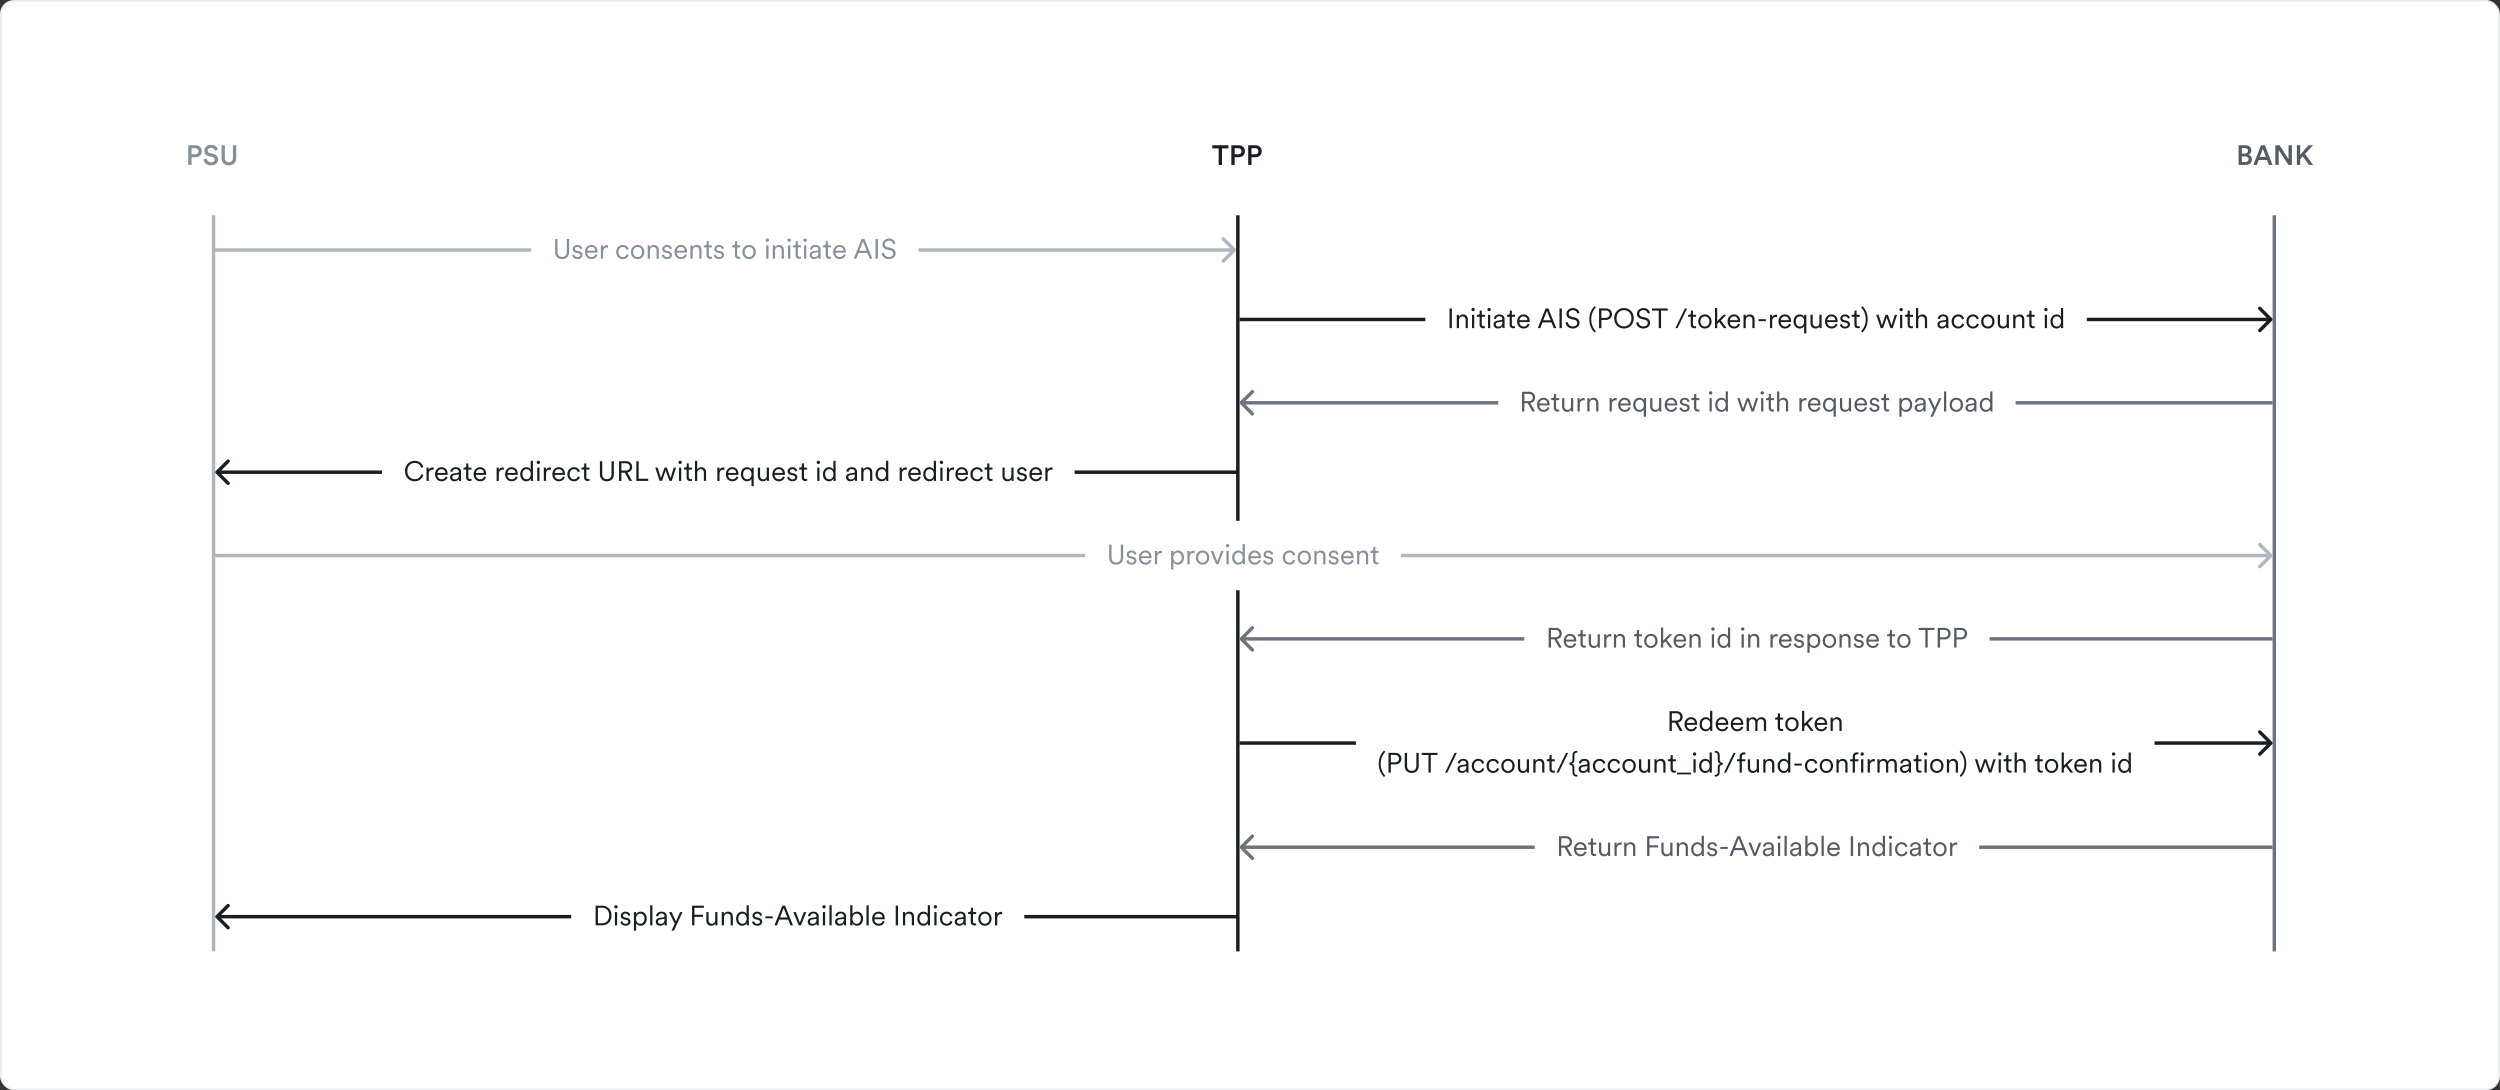
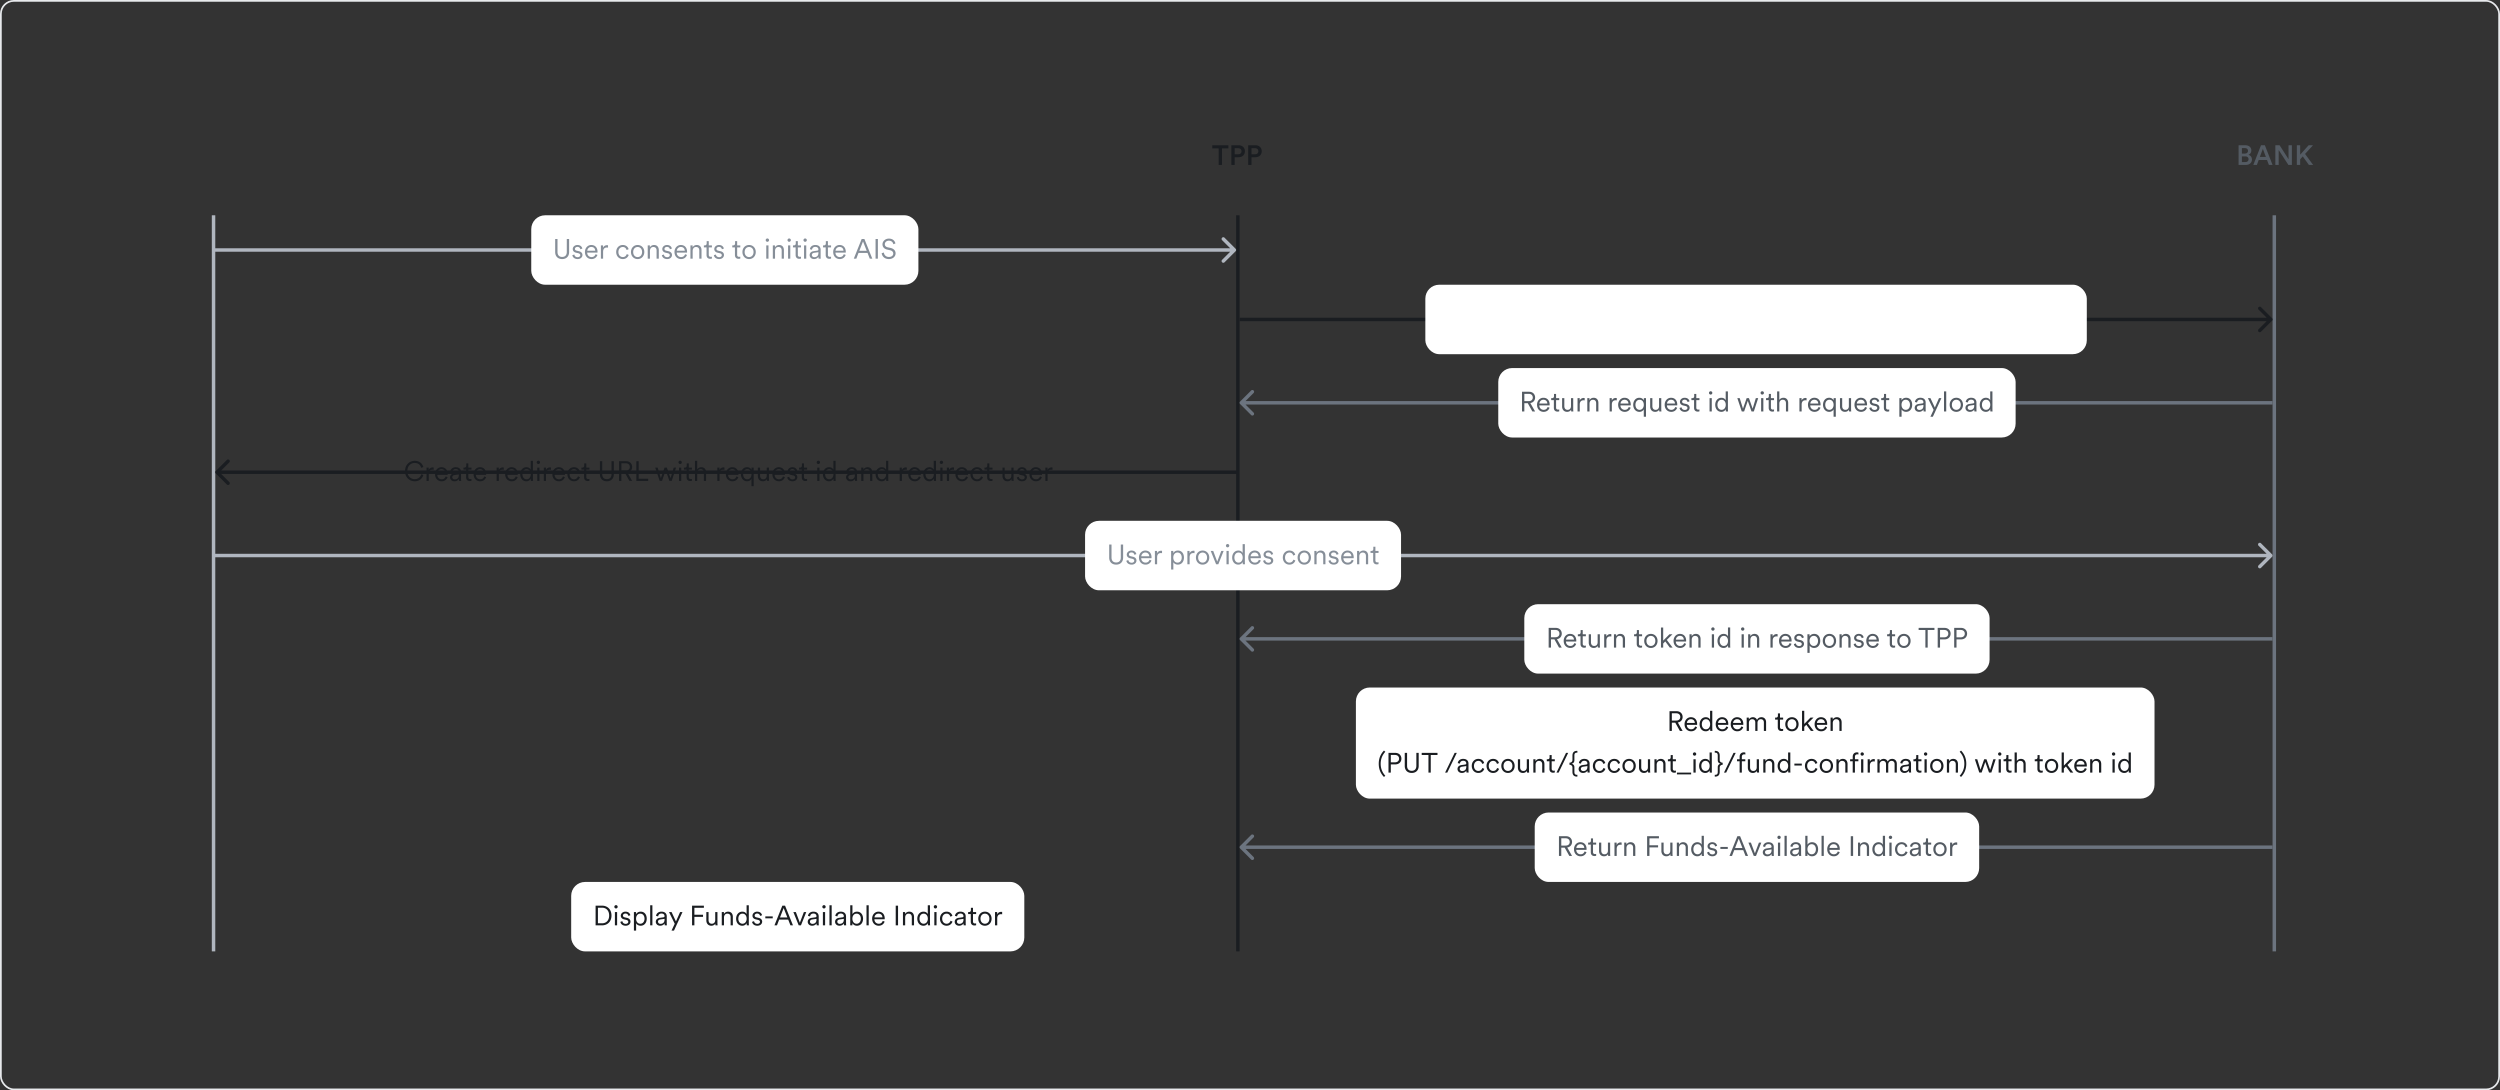
<svg xmlns="http://www.w3.org/2000/svg" width="1440" height="628" fill="none" viewBox="0 0 1440 628">
  <rect x="0" y="0" width="1440" height="628" fill="#333333" stroke="none" />
-   <rect width="1439" height="627" x=".5" y=".5" fill="#fff" rx="7.5" />
  <path stroke="#B0B6BF" stroke-width="2" d="M123 124v424" />
-   <path fill="#868E98" d="M110.343 88.874v-3.519h1.999c1.216 0 1.952.688 1.952 1.775 0 1.072-.736 1.744-1.952 1.744h-1.999Zm2.287 1.695c2.176 0 3.615-1.455 3.615-3.455 0-1.983-1.439-3.455-3.615-3.455h-4.206V95h1.919v-4.43h2.287Zm12.868-4.254c-.256-1.264-1.296-2.895-3.967-2.895-2.111 0-3.855 1.567-3.855 3.47 0 1.696 1.152 2.832 2.879 3.183l1.6.336c.976.208 1.519.8 1.519 1.536 0 .88-.703 1.568-2.063 1.568-1.631 0-2.479-1.088-2.591-2.272l-1.792.512c.176 1.632 1.504 3.487 4.383 3.487 2.591 0 4.015-1.68 4.015-3.439 0-1.6-1.072-2.863-3.071-3.263l-1.632-.336c-.88-.192-1.327-.736-1.327-1.456 0-.863.799-1.631 1.951-1.631 1.52 0 2.111 1.04 2.223 1.744l1.728-.544Zm6.343 8.925c2.383 0 4.239-1.456 4.239-4.19v-7.39h-1.92v7.277c0 1.6-.864 2.48-2.319 2.48-1.44 0-2.319-.88-2.319-2.48V83.66h-1.904v7.39c0 2.735 1.856 4.19 4.223 4.19Z" />
  <path stroke="#1A1D21" stroke-width="2" d="M713 124v424" />
  <path fill="#1A1D21" d="M707.565 85.467v-1.808h-9.293v1.808h3.679V95h1.919v-9.533h3.695Zm3.619 3.407v-3.519h1.999c1.216 0 1.951.688 1.951 1.775 0 1.072-.735 1.744-1.951 1.744h-1.999Zm2.287 1.695c2.175 0 3.615-1.455 3.615-3.455 0-1.983-1.44-3.455-3.615-3.455h-4.207V95h1.92v-4.43h2.287Zm7.397-1.695v-3.519h2c1.215 0 1.951.688 1.951 1.775 0 1.072-.736 1.744-1.951 1.744h-2Zm2.288 1.695c2.175 0 3.614-1.455 3.614-3.455 0-1.983-1.439-3.455-3.614-3.455h-4.207V95h1.919v-4.43h2.288Z" />
  <path stroke="#6C747F" stroke-width="2" d="M1310 124v424" />
  <path fill="#545B63" d="M1289.42 83.66V95h4.19c2.12 0 3.52-1.312 3.52-3.135 0-1.344-.83-2.383-2.03-2.703.98-.352 1.68-1.248 1.68-2.447 0-1.776-1.28-3.056-3.45-3.056h-3.91Zm1.91 4.798v-3.167h1.69c1.17 0 1.84.624 1.84 1.584 0 .943-.67 1.583-1.79 1.583h-1.74Zm0 4.91v-3.294h2.01c1.19 0 1.84.687 1.84 1.663 0 1.008-.75 1.632-1.9 1.632h-1.95ZM1306.88 95h2.1l-4.42-11.34h-2.22L1297.92 95h2.04l1.05-2.847h4.8l1.07 2.847Zm-3.47-9.261 1.73 4.638h-3.46l1.73-4.638ZM1320.12 95V83.66h-1.92v8.045l-5.15-8.046h-2.45V95h1.92v-8.59l5.6 8.59h2Zm9.81 0h2.42l-4.64-6.334 4.59-5.007h-2.53l-4.87 5.439v-5.439h-1.92V95h1.92v-3.263l1.5-1.647 3.53 4.91Z" />
  <path fill="#B0B6BF" d="M711.707 144.707a.999.999 0 0 0 0-1.414l-6.364-6.364a.999.999 0 1 0-1.414 1.414l5.657 5.657-5.657 5.657a.999.999 0 1 0 1.414 1.414l6.364-6.364ZM123 145h588v-2H123v2Z" />
  <rect width="223" height="40" x="306" y="124" fill="#fff" rx="8" />
  <path fill="#868E98" d="M323.797 149.224c2.304 0 4.015-1.424 4.015-4.063v-7.502h-1.343v7.47c0 1.824-.96 2.863-2.672 2.863-1.711 0-2.671-1.039-2.671-2.863v-7.47h-1.343v7.502c0 2.639 1.711 4.063 4.014 4.063Zm5.87-2.239c.128.959 1.039 2.239 3.055 2.239 1.823 0 2.767-1.216 2.767-2.319 0-1.136-.736-1.92-2.079-2.224l-1.248-.288c-.672-.16-1.008-.495-1.008-1.039 0-.64.624-1.152 1.424-1.152 1.215 0 1.615.848 1.711 1.376l1.136-.416c-.176-.784-.864-2.048-2.847-2.048-1.456 0-2.671 1.04-2.671 2.32 0 1.103.735 1.855 1.903 2.127l1.248.288c.703.16 1.167.544 1.167 1.12 0 .655-.576 1.167-1.487 1.167-1.152 0-1.808-.672-1.92-1.551l-1.151.4Zm8.609-2.56c.08-1.135.976-2.175 2.303-2.175 1.456 0 2.239.96 2.271 2.175h-4.574Zm4.75 2c-.303.912-1.007 1.647-2.303 1.647-1.375 0-2.479-1.039-2.479-2.495v-.064h5.902c.016-.112.032-.288.032-.448 0-2.335-1.296-3.951-3.615-3.951-1.935 0-3.631 1.616-3.631 4.031 0 2.575 1.744 4.079 3.791 4.079 1.776 0 2.975-1.072 3.407-2.399l-1.104-.4Zm7.198-5.135a2.281 2.281 0 0 0-.543-.064c-.848 0-1.824.368-2.32 1.488v-1.376h-1.247V149h1.279v-3.967c0-1.727.88-2.463 2.16-2.463.224 0 .464.016.671.08v-1.36Zm8.494.976c1.375 0 1.999.944 2.207 1.76l1.152-.496c-.32-1.216-1.392-2.416-3.359-2.416-2.16 0-3.791 1.664-3.791 4.047 0 2.335 1.599 4.063 3.807 4.063 1.967 0 3.039-1.248 3.407-2.383l-1.12-.496c-.224.704-.832 1.727-2.287 1.727-1.36 0-2.528-1.071-2.528-2.911 0-1.855 1.168-2.895 2.512-2.895Zm8.561-1.152c-2.208 0-3.839 1.696-3.839 4.047 0 2.367 1.631 4.063 3.839 4.063 2.207 0 3.838-1.696 3.838-4.063 0-2.351-1.631-4.047-3.838-4.047Zm0 1.152c1.375 0 2.559 1.04 2.559 2.895 0 1.872-1.184 2.911-2.559 2.911-1.376 0-2.56-1.039-2.56-2.911 0-1.855 1.184-2.895 2.56-2.895Zm7.09 2.223c0-1.199.688-2.223 1.92-2.223 1.391 0 1.903.896 1.903 2.015V149h1.28v-4.91c0-1.664-.896-2.976-2.735-2.976-1.008 0-1.904.48-2.4 1.376v-1.152h-1.247V149h1.279v-4.511Zm6.876 2.496c.127.959 1.039 2.239 3.055 2.239 1.823 0 2.767-1.216 2.767-2.319 0-1.136-.736-1.92-2.08-2.224l-1.247-.288c-.672-.16-1.008-.495-1.008-1.039 0-.64.624-1.152 1.424-1.152 1.215 0 1.615.848 1.711 1.376l1.136-.416c-.176-.784-.864-2.048-2.847-2.048-1.456 0-2.672 1.04-2.672 2.32 0 1.103.736 1.855 1.904 2.127l1.247.288c.704.16 1.168.544 1.168 1.12 0 .655-.576 1.167-1.487 1.167-1.152 0-1.808-.672-1.92-1.551l-1.151.4Zm8.609-2.56c.08-1.135.975-2.175 2.303-2.175 1.456 0 2.239.96 2.271 2.175h-4.574Zm4.75 2c-.304.912-1.007 1.647-2.303 1.647-1.376 0-2.479-1.039-2.479-2.495v-.064h5.902c.016-.112.032-.288.032-.448 0-2.335-1.296-3.951-3.615-3.951-1.935 0-3.631 1.616-3.631 4.031 0 2.575 1.744 4.079 3.791 4.079 1.775 0 2.975-1.072 3.407-2.399l-1.104-.4Zm4.367-1.936c0-1.199.688-2.223 1.92-2.223 1.391 0 1.903.896 1.903 2.015V149h1.28v-4.91c0-1.664-.896-2.976-2.736-2.976-1.007 0-1.903.48-2.399 1.376v-1.152h-1.247V149h1.279v-4.511Zm9.276-5.582h-1.199v1.264c0 .719-.336 1.167-1.12 1.167h-.496v1.152h1.536v4.415c0 1.391.816 2.175 2.079 2.175.496 0 .864-.096 1.008-.144v-1.088c-.128.032-.416.08-.64.08-.816 0-1.168-.4-1.168-1.199v-4.239h1.808v-1.152h-1.808v-2.431Zm2.941 8.078c.128.959 1.04 2.239 3.056 2.239 1.823 0 2.767-1.216 2.767-2.319 0-1.136-.736-1.92-2.08-2.224l-1.247-.288c-.672-.16-1.008-.495-1.008-1.039 0-.64.624-1.152 1.424-1.152 1.215 0 1.615.848 1.711 1.376l1.136-.416c-.176-.784-.864-2.048-2.847-2.048-1.456 0-2.672 1.04-2.672 2.32 0 1.103.736 1.855 1.904 2.127l1.247.288c.704.16 1.168.544 1.168 1.12 0 .655-.576 1.167-1.488 1.167-1.151 0-1.807-.672-1.919-1.551l-1.152.4Zm13.414-8.078h-1.2v1.264c0 .719-.336 1.167-1.119 1.167h-.496v1.152h1.535v4.415c0 1.391.816 2.175 2.08 2.175.495 0 .863-.096 1.007-.144v-1.088c-.128.032-.416.08-.64.08-.815 0-1.167-.4-1.167-1.199v-4.239h1.807v-1.152h-1.807v-2.431Zm6.876 2.207c-2.208 0-3.839 1.696-3.839 4.047 0 2.367 1.631 4.063 3.839 4.063 2.207 0 3.838-1.696 3.838-4.063 0-2.351-1.631-4.047-3.838-4.047Zm0 1.152c1.375 0 2.559 1.04 2.559 2.895 0 1.872-1.184 2.911-2.559 2.911-1.376 0-2.56-1.039-2.56-2.911 0-1.855 1.184-2.895 2.56-2.895ZM442.645 149v-7.662h-1.279V149h1.279Zm-1.599-10.685c0 .528.432.96.959.96.528 0 .96-.432.96-.96a.962.962 0 0 0-.96-.959.962.962 0 0 0-.959.959Zm5.379 6.174c0-1.199.688-2.223 1.92-2.223 1.391 0 1.903.896 1.903 2.015V149h1.28v-4.91c0-1.664-.896-2.976-2.735-2.976-1.008 0-1.904.48-2.4 1.376v-1.152h-1.247V149h1.279v-4.511Zm8.779 4.511v-7.662h-1.28V149h1.28Zm-1.6-10.685c0 .528.432.96.96.96s.96-.432.96-.96a.962.962 0 0 0-.96-.959.962.962 0 0 0-.96.959Zm5.956.592h-1.2v1.264c0 .719-.336 1.167-1.119 1.167h-.496v1.152h1.535v4.415c0 1.391.816 2.175 2.08 2.175.495 0 .863-.096 1.007-.144v-1.088c-.128.032-.416.08-.64.08-.815 0-1.167-.4-1.167-1.199v-4.239h1.807v-1.152h-1.807v-2.431ZM464.404 149v-7.662h-1.279V149h1.279Zm-1.599-10.685c0 .528.432.96.959.96.528 0 .96-.432.96-.96a.962.962 0 0 0-.96-.959.962.962 0 0 0-.959.959Zm3.556 8.654c0 1.167.944 2.255 2.527 2.255 1.376 0 2.207-.752 2.543-1.376 0 .592.064.976.096 1.152h1.248c-.048-.24-.096-.64-.096-1.28v-3.87c0-1.488-.912-2.736-3.087-2.736-1.648 0-2.927.992-3.087 2.448l1.215.288c.112-.976.784-1.648 1.904-1.648 1.199 0 1.775.656 1.775 1.52 0 .336-.128.575-.688.655l-2.063.304c-1.343.192-2.287.944-2.287 2.288Zm2.687 1.167c-.88 0-1.408-.608-1.408-1.231 0-.752.528-1.168 1.264-1.28l2.495-.368v.512c0 1.631-1.023 2.367-2.351 2.367Zm7.835-9.229h-1.2v1.264c0 .719-.336 1.167-1.12 1.167h-.496v1.152h1.536v4.415c0 1.391.816 2.175 2.079 2.175.496 0 .864-.096 1.008-.144v-1.088c-.128.032-.416.08-.64.08-.816 0-1.167-.4-1.167-1.199v-4.239h1.807v-1.152h-1.807v-2.431Zm4.38 5.518c.08-1.135.976-2.175 2.303-2.175 1.456 0 2.24.96 2.272 2.175h-4.575Zm4.751 2c-.304.912-1.008 1.647-2.304 1.647-1.375 0-2.479-1.039-2.479-2.495v-.064h5.902c.016-.112.032-.288.032-.448 0-2.335-1.295-3.951-3.615-3.951-1.935 0-3.63 1.616-3.63 4.031 0 2.575 1.743 4.079 3.79 4.079 1.776 0 2.975-1.072 3.407-2.399l-1.103-.4ZM500.995 149h1.455l-4.558-11.341h-1.568L491.781 149h1.456l1.264-3.311h5.198l1.296 3.311Zm-3.903-9.965 2.127 5.422h-4.238l2.111-5.422Zm8.574 9.965v-11.341h-1.343V149h1.343Zm10.097-8.765c-.288-1.312-1.327-2.799-3.774-2.799-2.048 0-3.679 1.519-3.679 3.295 0 1.663 1.135 2.687 2.703 3.039l1.663.367c1.2.272 1.84.992 1.84 1.92 0 1.088-.88 1.951-2.511 1.951-1.792 0-2.768-1.215-2.896-2.559l-1.263.4c.208 1.663 1.535 3.375 4.159 3.375 2.367 0 3.854-1.536 3.854-3.279 0-1.6-1.087-2.735-2.911-3.135l-1.663-.368c-1.04-.224-1.632-.88-1.632-1.791 0-1.152 1.04-2.016 2.352-2.016 1.631.016 2.383 1.072 2.559 2.032l1.199-.432Z" />
  <path fill="#1A1D21" d="M124.293 271.293a.999.999 0 0 0 0 1.414l6.364 6.364a.999.999 0 1 0 1.414-1.414L126.414 272l5.657-5.657a.999.999 0 1 0-1.414-1.414l-6.364 6.364ZM125 273h588v-2H125v2Z" />
-   <rect width="399" height="40" x="220" y="252" fill="#fff" rx="8" />
  <path fill="#1A1D21" d="M238.877 277.224c2.591 0 4.399-1.52 4.975-3.647l-1.184-.432c-.464 1.632-1.775 2.847-3.791 2.847-2.159 0-4.239-1.583-4.239-4.67 0-3.071 2.08-4.655 4.239-4.655 1.936 0 3.279 1.024 3.711 2.799l1.248-.432c-.56-2.175-2.384-3.598-4.959-3.598-2.799 0-5.582 2.095-5.582 5.886s2.703 5.902 5.582 5.902Zm10.91-7.934a2.298 2.298 0 0 0-.544-.064c-.847 0-1.823.368-2.319 1.488v-1.376h-1.247V277h1.279v-3.967c0-1.727.88-2.463 2.159-2.463.224 0 .464.016.672.08v-1.36Zm2.157 3.135c.08-1.135.975-2.175 2.303-2.175 1.456 0 2.239.96 2.271 2.175h-4.574Zm4.75 2c-.304.912-1.007 1.647-2.303 1.647-1.376 0-2.479-1.039-2.479-2.495v-.064h5.902c.016-.112.032-.288.032-.448 0-2.335-1.296-3.951-3.615-3.951-1.935 0-3.631 1.616-3.631 4.031 0 2.575 1.744 4.079 3.791 4.079 1.775 0 2.975-1.072 3.407-2.399l-1.104-.4Zm2.544.544c0 1.167.943 2.255 2.527 2.255 1.376 0 2.207-.752 2.543-1.376 0 .592.064.976.096 1.152h1.248c-.048-.24-.096-.64-.096-1.28v-3.87c0-1.488-.912-2.736-3.087-2.736-1.648 0-2.927.992-3.087 2.448l1.215.288c.112-.976.784-1.648 1.904-1.648 1.199 0 1.775.656 1.775 1.52 0 .336-.128.575-.688.655l-2.063.304c-1.344.192-2.287.944-2.287 2.288Zm2.687 1.167c-.88 0-1.408-.608-1.408-1.231 0-.752.528-1.168 1.264-1.28l2.495-.368v.512c0 1.631-1.024 2.367-2.351 2.367Zm7.834-9.229h-1.199v1.264c0 .719-.336 1.167-1.12 1.167h-.496v1.152h1.536v4.415c0 1.391.816 2.175 2.079 2.175.496 0 .864-.096 1.008-.144v-1.088c-.128.032-.416.08-.64.08-.816 0-1.168-.4-1.168-1.199v-4.239h1.808v-1.152h-1.808v-2.431Zm4.381 5.518c.08-1.135.976-2.175 2.303-2.175 1.456 0 2.24.96 2.272 2.175h-4.575Zm4.751 2c-.304.912-1.008 1.647-2.304 1.647-1.375 0-2.479-1.039-2.479-2.495v-.064h5.902c.016-.112.032-.288.032-.448 0-2.335-1.295-3.951-3.615-3.951-1.935 0-3.631 1.616-3.631 4.031 0 2.575 1.744 4.079 3.791 4.079 1.776 0 2.975-1.072 3.407-2.399l-1.103-.4Zm11.274-5.135a2.288 2.288 0 0 0-.543-.064c-.848 0-1.824.368-2.32 1.488v-1.376h-1.247V277h1.279v-3.967c0-1.727.88-2.463 2.16-2.463.224 0 .464.016.671.08v-1.36Zm2.157 3.135c.08-1.135.976-2.175 2.303-2.175 1.456 0 2.24.96 2.272 2.175h-4.575Zm4.75 2c-.303.912-1.007 1.647-2.303 1.647-1.375 0-2.479-1.039-2.479-2.495v-.064h5.902c.016-.112.032-.288.032-.448 0-2.335-1.296-3.951-3.615-3.951-1.935 0-3.631 1.616-3.631 4.031 0 2.575 1.744 4.079 3.791 4.079 1.776 0 2.975-1.072 3.407-2.399l-1.104-.4Zm8.638 1.471c0 .496.048.928.08 1.104h1.248c-.032-.16-.08-.672-.08-1.44v-10.124h-1.28v5.134c-.256-.64-1.008-1.456-2.479-1.456-2.144 0-3.551 1.824-3.551 4.047 0 2.271 1.343 4.063 3.551 4.063 1.327 0 2.159-.784 2.511-1.536v.208Zm-2.399.176c-1.44 0-2.383-1.215-2.383-2.911 0-1.695.927-2.895 2.383-2.895 1.455 0 2.399 1.2 2.399 2.895 0 1.696-.96 2.911-2.399 2.911Zm7.422.928v-7.662h-1.279V277h1.279Zm-1.599-10.685c0 .528.432.96.96.96a.963.963 0 0 0 .959-.96.962.962 0 0 0-.959-.959.962.962 0 0 0-.96.959Zm8.211 2.975a2.298 2.298 0 0 0-.544-.064c-.848 0-1.824.368-2.32 1.488v-1.376h-1.247V277h1.279v-3.967c0-1.727.88-2.463 2.16-2.463.224 0 .464.016.672.08v-1.36Zm2.156 3.135c.08-1.135.976-2.175 2.303-2.175 1.456 0 2.24.96 2.272 2.175h-4.575Zm4.751 2c-.304.912-1.008 1.647-2.304 1.647-1.375 0-2.479-1.039-2.479-2.495v-.064h5.902c.016-.112.032-.288.032-.448 0-2.335-1.295-3.951-3.615-3.951-1.935 0-3.631 1.616-3.631 4.031 0 2.575 1.744 4.079 3.791 4.079 1.776 0 2.975-1.072 3.407-2.399l-1.103-.4Zm6.35-4.159c1.375 0 1.999.944 2.207 1.76l1.152-.496c-.32-1.216-1.392-2.416-3.359-2.416-2.159 0-3.791 1.664-3.791 4.047 0 2.335 1.6 4.063 3.807 4.063 1.967 0 3.039-1.248 3.407-2.383l-1.12-.496c-.224.704-.832 1.727-2.287 1.727-1.36 0-2.527-1.071-2.527-2.911 0-1.855 1.167-2.895 2.511-2.895Zm7.105-3.359h-1.199v1.264c0 .719-.336 1.167-1.12 1.167h-.496v1.152h1.536v4.415c0 1.391.815 2.175 2.079 2.175.496 0 .864-.096 1.008-.144v-1.088c-.128.032-.416.08-.64.08-.816 0-1.168-.4-1.168-1.199v-4.239h1.808v-1.152h-1.808v-2.431Zm11.849 10.317c2.303 0 4.014-1.424 4.014-4.063v-7.502h-1.343v7.47c0 1.824-.96 2.863-2.671 2.863-1.712 0-2.672-1.039-2.672-2.863v-7.47h-1.343v7.502c0 2.639 1.711 4.063 4.015 4.063Zm12.982-.224h1.567l-2.751-4.847c1.712-.271 2.767-1.535 2.767-3.183 0-1.839-1.327-3.311-3.423-3.311h-4.126V277h1.343v-4.751h1.968l2.655 4.751Zm-4.623-5.95v-4.191h2.576c1.375 0 2.287.832 2.287 2.111 0 1.264-.912 2.08-2.287 2.08h-2.576Zm15.453 5.95v-1.232h-5.503v-10.109h-1.343V277h6.846Zm9.404-7.662-2.111 6.062-1.871-6.062h-1.376l2.543 7.662h1.36l2.111-6.11 2.144 6.11h1.343l2.495-7.662h-1.359l-1.824 6.062-2.127-6.062h-1.328Zm9.624 7.662v-7.662h-1.28V277h1.28Zm-1.6-10.685c0 .528.432.96.96.96s.96-.432.96-.96a.962.962 0 0 0-.96-.959.962.962 0 0 0-.96.959Zm5.956.592h-1.2v1.264c0 .719-.336 1.167-1.12 1.167h-.495v1.152h1.535v4.415c0 1.391.816 2.175 2.079 2.175.496 0 .864-.096 1.008-.144v-1.088c-.128.032-.416.08-.64.08-.815 0-1.167-.4-1.167-1.199v-4.239h1.807v-1.152h-1.807v-2.431Zm4.844 5.518c0-1.183.704-2.159 1.919-2.159 1.392 0 1.904.896 1.904 2.015V277h1.279v-4.91c0-1.664-.895-2.976-2.735-2.976-.991 0-1.871.448-2.367 1.248v-4.926h-1.28V277h1.28v-4.575Zm15.687-3.135a2.298 2.298 0 0 0-.544-.064c-.848 0-1.824.368-2.32 1.488v-1.376h-1.247V277h1.279v-3.967c0-1.727.88-2.463 2.16-2.463.224 0 .464.016.672.08v-1.36Zm2.156 3.135c.08-1.135.976-2.175 2.303-2.175 1.456 0 2.24.96 2.272 2.175h-4.575Zm4.751 2c-.304.912-1.008 1.647-2.304 1.647-1.375 0-2.479-1.039-2.479-2.495v-.064h5.902c.016-.112.032-.288.032-.448 0-2.335-1.295-3.951-3.615-3.951-1.935 0-3.631 1.616-3.631 4.031 0 2.575 1.744 4.079 3.791 4.079 1.776 0 2.975-1.072 3.407-2.399l-1.103-.4Zm9.933 5.614v-10.701h-1.248v1.28c-.32-.688-1.152-1.504-2.575-1.504-2.207 0-3.535 1.824-3.535 4.047 0 2.239 1.392 4.063 3.567 4.063 1.248 0 2.111-.656 2.511-1.424v4.239h1.28Zm-3.679-3.967c-1.456 0-2.399-1.215-2.399-2.911 0-1.695.927-2.895 2.399-2.895 1.471 0 2.415 1.2 2.415 2.895 0 1.696-.96 2.911-2.415 2.911Zm11.26-.112v.064c0 .384.032.8.08.976h1.232a10.142 10.142 0 0 1-.096-1.44v-6.222h-1.28v4.623c0 1.216-.688 2.111-1.951 2.111-1.36 0-1.888-1.007-1.888-2.127v-4.607h-1.279v4.815c0 1.695 1.023 3.071 2.879 3.071 1.008 0 1.935-.48 2.303-1.264Zm4.524-3.535c.08-1.135.975-2.175 2.303-2.175 1.455 0 2.239.96 2.271 2.175h-4.574Zm4.75 2c-.304.912-1.008 1.647-2.303 1.647-1.376 0-2.479-1.039-2.479-2.495v-.064h5.902c.016-.112.032-.288.032-.448 0-2.335-1.296-3.951-3.615-3.951-1.935 0-3.631 1.616-3.631 4.031 0 2.575 1.744 4.079 3.791 4.079 1.775 0 2.975-1.072 3.407-2.399l-1.104-.4Zm2.464.56c.128.959 1.039 2.239 3.055 2.239 1.823 0 2.767-1.216 2.767-2.319 0-1.136-.736-1.92-2.079-2.224l-1.248-.288c-.672-.16-1.008-.495-1.008-1.039 0-.64.624-1.152 1.424-1.152 1.215 0 1.615.848 1.711 1.376l1.136-.416c-.176-.784-.864-2.048-2.847-2.048-1.456 0-2.671 1.04-2.671 2.32 0 1.103.735 1.855 1.903 2.127l1.248.288c.703.16 1.167.544 1.167 1.12 0 .655-.576 1.167-1.487 1.167-1.152 0-1.808-.672-1.92-1.551l-1.151.4Zm9.649-8.078h-1.2v1.264c0 .719-.336 1.167-1.12 1.167h-.496v1.152h1.536v4.415c0 1.391.816 2.175 2.079 2.175.496 0 .864-.096 1.008-.144v-1.088c-.128.032-.416.08-.64.08-.816 0-1.167-.4-1.167-1.199v-4.239h1.807v-1.152h-1.807v-2.431ZM472.012 277v-7.662h-1.28V277h1.28Zm-1.6-10.685c0 .528.432.96.96.96s.96-.432.96-.96a.962.962 0 0 0-.96-.959.962.962 0 0 0-.96.959Zm9.651 9.581c0 .496.048.928.08 1.104h1.247c-.032-.16-.08-.672-.08-1.44v-10.124h-1.279v5.134c-.256-.64-1.008-1.456-2.48-1.456-2.143 0-3.551 1.824-3.551 4.047 0 2.271 1.344 4.063 3.551 4.063 1.328 0 2.16-.784 2.512-1.536v.208Zm-2.4.176c-1.439 0-2.383-1.215-2.383-2.911 0-1.695.928-2.895 2.383-2.895 1.456 0 2.4 1.2 2.4 2.895 0 1.696-.96 2.911-2.4 2.911Zm9.676-1.103c0 1.167.944 2.255 2.528 2.255 1.375 0 2.207-.752 2.543-1.376 0 .592.064.976.096 1.152h1.247c-.048-.24-.096-.64-.096-1.28v-3.87c0-1.488-.911-2.736-3.087-2.736-1.647 0-2.927.992-3.087 2.448l1.216.288c.112-.976.784-1.648 1.903-1.648 1.2 0 1.776.656 1.776 1.52 0 .336-.128.575-.688.655l-2.063.304c-1.344.192-2.288.944-2.288 2.288Zm2.688 1.167c-.88 0-1.408-.608-1.408-1.231 0-.752.528-1.168 1.264-1.28l2.495-.368v.512c0 1.631-1.024 2.367-2.351 2.367Zm7.321-3.647c0-1.199.688-2.223 1.919-2.223 1.392 0 1.904.896 1.904 2.015V277h1.279v-4.91c0-1.664-.896-2.976-2.735-2.976-1.008 0-1.903.48-2.399 1.376v-1.152h-1.248V277h1.28v-4.511Zm13.049 3.407c0 .496.048.928.08 1.104h1.248c-.032-.16-.08-.672-.08-1.44v-10.124h-1.28v5.134c-.256-.64-1.008-1.456-2.479-1.456-2.144 0-3.551 1.824-3.551 4.047 0 2.271 1.343 4.063 3.551 4.063 1.327 0 2.159-.784 2.511-1.536v.208Zm-2.399.176c-1.44 0-2.384-1.215-2.384-2.911 0-1.695.928-2.895 2.384-2.895 1.455 0 2.399 1.2 2.399 2.895 0 1.696-.96 2.911-2.399 2.911Zm14.33-6.782a2.298 2.298 0 0 0-.544-.064c-.847 0-1.823.368-2.319 1.488v-1.376h-1.247V277h1.279v-3.967c0-1.727.88-2.463 2.16-2.463.223 0 .463.016.671.08v-1.36Zm2.157 3.135c.08-1.135.975-2.175 2.303-2.175 1.456 0 2.239.96 2.271 2.175h-4.574Zm4.75 2c-.304.912-1.007 1.647-2.303 1.647-1.376 0-2.479-1.039-2.479-2.495v-.064h5.902c.016-.112.032-.288.032-.448 0-2.335-1.296-3.951-3.615-3.951-1.935 0-3.631 1.616-3.631 4.031 0 2.575 1.744 4.079 3.791 4.079 1.775 0 2.975-1.072 3.407-2.399l-1.104-.4Zm8.638 1.471c0 .496.048.928.08 1.104h1.248c-.032-.16-.08-.672-.08-1.44v-10.124h-1.28v5.134c-.256-.64-1.008-1.456-2.479-1.456-2.144 0-3.551 1.824-3.551 4.047 0 2.271 1.343 4.063 3.551 4.063 1.327 0 2.159-.784 2.511-1.536v.208Zm-2.399.176c-1.44 0-2.384-1.215-2.384-2.911 0-1.695.928-2.895 2.384-2.895 1.455 0 2.399 1.2 2.399 2.895 0 1.696-.96 2.911-2.399 2.911Zm7.422.928v-7.662h-1.279V277h1.279Zm-1.599-10.685c0 .528.432.96.959.96.528 0 .96-.432.96-.96a.962.962 0 0 0-.96-.959.962.962 0 0 0-.959.959Zm8.21 2.975a2.288 2.288 0 0 0-.543-.064c-.848 0-1.824.368-2.32 1.488v-1.376h-1.247V277h1.279v-3.967c0-1.727.88-2.463 2.16-2.463.224 0 .464.016.671.08v-1.36Zm2.157 3.135c.08-1.135.976-2.175 2.303-2.175 1.456 0 2.24.96 2.272 2.175h-4.575Zm4.75 2c-.303.912-1.007 1.647-2.303 1.647-1.375 0-2.479-1.039-2.479-2.495v-.064h5.902c.016-.112.032-.288.032-.448 0-2.335-1.295-3.951-3.615-3.951-1.935 0-3.631 1.616-3.631 4.031 0 2.575 1.744 4.079 3.791 4.079 1.776 0 2.975-1.072 3.407-2.399l-1.104-.4Zm6.351-4.159c1.375 0 1.999.944 2.207 1.76l1.152-.496c-.32-1.216-1.392-2.416-3.359-2.416-2.16 0-3.791 1.664-3.791 4.047 0 2.335 1.599 4.063 3.807 4.063 1.967 0 3.039-1.248 3.407-2.383l-1.12-.496c-.224.704-.832 1.727-2.287 1.727-1.36 0-2.527-1.071-2.527-2.911 0-1.855 1.167-2.895 2.511-2.895Zm7.105-3.359h-1.199v1.264c0 .719-.336 1.167-1.12 1.167h-.496v1.152h1.536v4.415c0 1.391.815 2.175 2.079 2.175.496 0 .864-.096 1.008-.144v-1.088c-.128.032-.416.08-.64.08-.816 0-1.168-.4-1.168-1.199v-4.239h1.808v-1.152h-1.808v-2.431Zm12.728 9.053v.064c0 .384.032.8.08.976h1.232a10.142 10.142 0 0 1-.096-1.44v-6.222h-1.28v4.623c0 1.216-.687 2.111-1.951 2.111-1.36 0-1.888-1.007-1.888-2.127v-4.607h-1.279v4.815c0 1.695 1.024 3.071 2.879 3.071 1.008 0 1.935-.48 2.303-1.264Zm3.084-.975c.128.959 1.04 2.239 3.055 2.239 1.824 0 2.767-1.216 2.767-2.319 0-1.136-.735-1.92-2.079-2.224l-1.248-.288c-.671-.16-1.007-.495-1.007-1.039 0-.64.624-1.152 1.423-1.152 1.216 0 1.616.848 1.712 1.376l1.135-.416c-.176-.784-.863-2.048-2.847-2.048-1.455 0-2.671 1.04-2.671 2.32 0 1.103.736 1.855 1.904 2.127l1.247.288c.704.16 1.168.544 1.168 1.12 0 .655-.576 1.167-1.488 1.167-1.151 0-1.807-.672-1.919-1.551l-1.152.4Zm8.609-2.56c.08-1.135.976-2.175 2.304-2.175 1.455 0 2.239.96 2.271 2.175h-4.575Zm4.751 2c-.304.912-1.008 1.647-2.303 1.647-1.376 0-2.48-1.039-2.48-2.495v-.064h5.903c.016-.112.032-.288.032-.448 0-2.335-1.296-3.951-3.615-3.951-1.936 0-3.631 1.616-3.631 4.031 0 2.575 1.743 4.079 3.791 4.079 1.775 0 2.975-1.072 3.407-2.399l-1.104-.4Zm7.198-5.135a2.298 2.298 0 0 0-.544-.064c-.848 0-1.823.368-2.319 1.488v-1.376h-1.248V277h1.28v-3.967c0-1.727.88-2.463 2.159-2.463.224 0 .464.016.672.08v-1.36Z" />
  <path fill="#B0B6BF" d="M1308.71 320.707a1 1 0 0 0 0-1.414l-6.37-6.364a.994.994 0 0 0-1.41 0 1 1 0 0 0 0 1.414l5.66 5.657-5.66 5.657a1 1 0 0 0 0 1.414.994.994 0 0 0 1.41 0l6.37-6.364ZM123 321h1185v-2H123v2Z" />
  <rect width="182" height="40" x="625" y="300" fill="#fff" rx="8" />
  <path fill="#868E98" d="M642.908 325.224c2.303 0 4.015-1.424 4.015-4.063v-7.502h-1.344v7.47c0 1.824-.959 2.863-2.671 2.863-1.711 0-2.671-1.039-2.671-2.863v-7.47h-1.344v7.502c0 2.639 1.712 4.063 4.015 4.063Zm5.87-2.239c.127.959 1.039 2.239 3.055 2.239 1.823 0 2.767-1.216 2.767-2.319 0-1.136-.736-1.92-2.08-2.224l-1.247-.288c-.672-.16-1.008-.495-1.008-1.039 0-.64.624-1.152 1.424-1.152 1.215 0 1.615.848 1.711 1.376l1.136-.416c-.176-.784-.864-2.048-2.847-2.048-1.456 0-2.672 1.04-2.672 2.32 0 1.103.736 1.855 1.904 2.127l1.247.288c.704.16 1.168.544 1.168 1.12 0 .655-.576 1.167-1.487 1.167-1.152 0-1.808-.672-1.92-1.551l-1.151.4Zm8.609-2.56c.08-1.135.975-2.175 2.303-2.175 1.456 0 2.239.96 2.271 2.175h-4.574Zm4.75 2c-.304.912-1.007 1.647-2.303 1.647-1.376 0-2.479-1.039-2.479-2.495v-.064h5.902c.016-.112.032-.288.032-.448 0-2.335-1.296-3.951-3.615-3.951-1.935 0-3.631 1.616-3.631 4.031 0 2.575 1.744 4.079 3.791 4.079 1.775 0 2.975-1.072 3.407-2.399l-1.104-.4Zm7.198-5.135a2.298 2.298 0 0 0-.544-.064c-.847 0-1.823.368-2.319 1.488v-1.376h-1.247V325h1.279v-3.967c0-1.727.88-2.463 2.16-2.463.223 0 .463.016.671.08v-1.36Zm6.51 10.749v-4.223c.4.72 1.28 1.408 2.591 1.408 2.208 0 3.519-1.776 3.519-4.063s-1.231-4.047-3.487-4.047c-1.359 0-2.255.72-2.655 1.504v-1.28h-1.248v10.701h1.28Zm2.399-3.967c-1.471 0-2.431-1.215-2.431-2.911 0-1.695.944-2.895 2.431-2.895 1.488 0 2.432 1.2 2.432 2.895 0 1.696-.96 2.911-2.432 2.911Zm9.804-6.782a2.298 2.298 0 0 0-.544-.064c-.847 0-1.823.368-2.319 1.488v-1.376h-1.247V325h1.279v-3.967c0-1.727.88-2.463 2.159-2.463.224 0 .464.016.672.08v-1.36Zm4.652-.176c-2.207 0-3.839 1.696-3.839 4.047 0 2.367 1.632 4.063 3.839 4.063s3.839-1.696 3.839-4.063c0-2.351-1.632-4.047-3.839-4.047Zm0 1.152c1.376 0 2.559 1.04 2.559 2.895 0 1.872-1.183 2.911-2.559 2.911-1.376 0-2.559-1.039-2.559-2.911 0-1.855 1.183-2.895 2.559-2.895Zm12.12-.928h-1.376l-2.319 6.174-2.304-6.174h-1.439l3.087 7.662h1.296l3.055-7.662Zm2.921 7.662v-7.662h-1.279V325h1.279Zm-1.599-10.685c0 .528.432.96.96.96a.962.962 0 0 0 .959-.96.961.961 0 0 0-.959-.959.962.962 0 0 0-.96.959Zm9.65 9.581c0 .496.048.928.08 1.104h1.248c-.032-.16-.08-.672-.08-1.44v-10.124h-1.28v5.134c-.256-.64-1.007-1.456-2.479-1.456-2.143 0-3.551 1.824-3.551 4.047 0 2.271 1.344 4.063 3.551 4.063 1.328 0 2.159-.784 2.511-1.536v.208Zm-2.399.176c-1.44 0-2.383-1.215-2.383-2.911 0-1.695.927-2.895 2.383-2.895s2.399 1.2 2.399 2.895c0 1.696-.959 2.911-2.399 2.911Zm6.959-3.647c.08-1.135.975-2.175 2.303-2.175 1.456 0 2.239.96 2.271 2.175h-4.574Zm4.75 2c-.304.912-1.007 1.647-2.303 1.647-1.376 0-2.479-1.039-2.479-2.495v-.064h5.902c.016-.112.032-.288.032-.448 0-2.335-1.296-3.951-3.615-3.951-1.935 0-3.631 1.616-3.631 4.031 0 2.575 1.744 4.079 3.791 4.079 1.775 0 2.975-1.072 3.407-2.399l-1.104-.4Zm2.464.56c.128.959 1.039 2.239 3.055 2.239 1.823 0 2.767-1.216 2.767-2.319 0-1.136-.736-1.92-2.079-2.224l-1.248-.288c-.672-.16-1.008-.495-1.008-1.039 0-.64.624-1.152 1.424-1.152 1.215 0 1.615.848 1.711 1.376l1.136-.416c-.176-.784-.864-2.048-2.847-2.048-1.456 0-2.671 1.04-2.671 2.32 0 1.103.735 1.855 1.903 2.127l1.248.288c.703.16 1.167.544 1.167 1.12 0 .655-.575 1.167-1.487 1.167-1.152 0-1.808-.672-1.92-1.551l-1.151.4Zm15.133-4.719c1.376 0 1.999.944 2.207 1.76l1.152-.496c-.32-1.216-1.392-2.416-3.359-2.416-2.159 0-3.791 1.664-3.791 4.047 0 2.335 1.6 4.063 3.807 4.063 1.967 0 3.039-1.248 3.407-2.383l-1.12-.496c-.224.704-.831 1.727-2.287 1.727-1.359 0-2.527-1.071-2.527-2.911 0-1.855 1.168-2.895 2.511-2.895Zm8.561-1.152c-2.207 0-3.839 1.696-3.839 4.047 0 2.367 1.632 4.063 3.839 4.063s3.839-1.696 3.839-4.063c0-2.351-1.632-4.047-3.839-4.047Zm0 1.152c1.376 0 2.559 1.04 2.559 2.895 0 1.872-1.183 2.911-2.559 2.911-1.376 0-2.559-1.039-2.559-2.911 0-1.855 1.183-2.895 2.559-2.895Zm7.091 2.223c0-1.199.688-2.223 1.919-2.223 1.392 0 1.904.896 1.904 2.015V325h1.279v-4.91c0-1.664-.895-2.976-2.735-2.976-1.008 0-1.903.48-2.399 1.376v-1.152h-1.248V325h1.28v-4.511Zm6.875 2.496c.128.959 1.04 2.239 3.055 2.239 1.824 0 2.767-1.216 2.767-2.319 0-1.136-.736-1.92-2.079-2.224l-1.248-.288c-.672-.16-1.007-.495-1.007-1.039 0-.64.623-1.152 1.423-1.152 1.216 0 1.616.848 1.712 1.376l1.135-.416c-.176-.784-.863-2.048-2.847-2.048-1.455 0-2.671 1.04-2.671 2.32 0 1.103.736 1.855 1.903 2.127l1.248.288c.704.16 1.168.544 1.168 1.12 0 .655-.576 1.167-1.488 1.167-1.152 0-1.807-.672-1.919-1.551l-1.152.4Zm8.609-2.56c.08-1.135.976-2.175 2.304-2.175 1.455 0 2.239.96 2.271 2.175h-4.575Zm4.751 2c-.304.912-1.008 1.647-2.304 1.647-1.375 0-2.479-1.039-2.479-2.495v-.064h5.902c.016-.112.032-.288.032-.448 0-2.335-1.295-3.951-3.614-3.951-1.936 0-3.631 1.616-3.631 4.031 0 2.575 1.743 4.079 3.79 4.079 1.776 0 2.976-1.072 3.407-2.399l-1.103-.4Zm4.367-1.936c0-1.199.687-2.223 1.919-2.223 1.392 0 1.904.896 1.904 2.015V325h1.279v-4.91c0-1.664-.896-2.976-2.735-2.976-1.008 0-1.903.48-2.399 1.376v-1.152h-1.248V325h1.28v-4.511Zm9.276-5.582h-1.2v1.264c0 .719-.336 1.167-1.119 1.167h-.496v1.152h1.535v4.415c0 1.391.816 2.175 2.08 2.175a3.34 3.34 0 0 0 1.007-.144v-1.088c-.128.032-.415.08-.639.08-.816 0-1.168-.4-1.168-1.199v-4.239h1.807v-1.152h-1.807v-2.431Z" />
  <path fill="#1A1D21" d="M1308.71 184.707a1 1 0 0 0 0-1.414l-6.37-6.364a.994.994 0 0 0-1.41 0 1 1 0 0 0 0 1.414l5.66 5.657-5.66 5.657a1 1 0 0 0 0 1.414.994.994 0 0 0 1.41 0l6.37-6.364ZM714 185h594v-2H714v2Z" />
  <rect width="381" height="40" x="821" y="164" fill="#fff" rx="8" />
-   <path fill="#1A1D21" d="M836.278 189v-11.341h-1.343V189h1.343Zm4.1-4.511c0-1.199.687-2.223 1.919-2.223 1.392 0 1.903.896 1.903 2.015V189h1.28v-4.91c0-1.664-.896-2.976-2.735-2.976-1.008 0-1.904.48-2.399 1.376v-1.152h-1.248V189h1.28v-4.511Zm8.778 4.511v-7.662h-1.279V189h1.279Zm-1.599-10.685c0 .528.431.96.959.96s.96-.432.96-.96a.962.962 0 0 0-.96-.959.961.961 0 0 0-.959.959Zm5.955.592h-1.2v1.264c0 .719-.336 1.167-1.119 1.167h-.496v1.152h1.535v4.415c0 1.391.816 2.175 2.08 2.175.496 0 .864-.096 1.007-.144v-1.088c-.127.032-.415.08-.639.08-.816 0-1.168-.4-1.168-1.199v-4.239h1.807v-1.152h-1.807v-2.431ZM858.356 189v-7.662h-1.279V189h1.279Zm-1.599-10.685c0 .528.432.96.96.96a.963.963 0 0 0 .959-.96.962.962 0 0 0-.959-.959.962.962 0 0 0-.96.959Zm3.556 8.654c0 1.167.944 2.255 2.527 2.255 1.376 0 2.208-.752 2.543-1.376 0 .592.064.976.096 1.152h1.248c-.048-.24-.096-.64-.096-1.28v-3.87c0-1.488-.912-2.736-3.087-2.736-1.647 0-2.927.992-3.087 2.448l1.216.288c.112-.976.783-1.648 1.903-1.648 1.2 0 1.776.656 1.776 1.52 0 .336-.128.575-.688.655l-2.064.304c-1.343.192-2.287.944-2.287 2.288Zm2.687 1.167c-.879 0-1.407-.608-1.407-1.231 0-.752.528-1.168 1.263-1.28l2.496-.368v.512c0 1.631-1.024 2.367-2.352 2.367Zm7.835-9.229h-1.2v1.264c0 .719-.336 1.167-1.119 1.167h-.496v1.152h1.535v4.415c0 1.391.816 2.175 2.08 2.175.495 0 .863-.096 1.007-.144v-1.088c-.128.032-.416.08-.64.08-.815 0-1.167-.4-1.167-1.199v-4.239h1.807v-1.152h-1.807v-2.431Zm4.38 5.518c.08-1.135.976-2.175 2.304-2.175 1.455 0 2.239.96 2.271 2.175h-4.575Zm4.751 2c-.304.912-1.008 1.647-2.303 1.647-1.376 0-2.48-1.039-2.48-2.495v-.064h5.903c.016-.112.032-.288.032-.448 0-2.335-1.296-3.951-3.615-3.951-1.936 0-3.631 1.616-3.631 4.031 0 2.575 1.743 4.079 3.791 4.079 1.775 0 2.975-1.072 3.407-2.399l-1.104-.4ZM894.947 189h1.455l-4.558-11.341h-1.568L885.734 189h1.455l1.264-3.311h5.198l1.296 3.311Zm-3.903-9.965 2.127 5.422h-4.238l2.111-5.422Zm8.574 9.965v-11.341h-1.343V189h1.343Zm10.098-8.765c-.288-1.312-1.328-2.799-3.775-2.799-2.048 0-3.679 1.519-3.679 3.295 0 1.663 1.136 2.687 2.703 3.039l1.664.367c1.199.272 1.839.992 1.839 1.92 0 1.088-.88 1.951-2.511 1.951-1.792 0-2.767-1.215-2.895-2.559l-1.264.4c.208 1.663 1.536 3.375 4.159 3.375 2.367 0 3.855-1.536 3.855-3.279 0-1.6-1.088-2.735-2.912-3.135l-1.663-.368c-1.04-.224-1.632-.88-1.632-1.791 0-1.152 1.04-2.016 2.352-2.016 1.631.016 2.383 1.072 2.559 2.032l1.2-.432Zm5.738 3.695c0 3.454 1.311 5.854 3.007 7.597l.784-.688c-1.632-1.823-2.672-4.014-2.672-6.909 0-2.896 1.04-5.087 2.672-6.91l-.784-.688c-1.696 1.759-3.007 4.143-3.007 7.598Zm6.954-.832v-4.239h2.399c1.456 0 2.352.848 2.352 2.143 0 1.248-.896 2.096-2.352 2.096h-2.399Zm2.607 1.199c2.096 0 3.487-1.407 3.487-3.311 0-1.887-1.391-3.327-3.487-3.327h-3.95V189h1.343v-4.703h2.607Zm6.122-.975c0-3.071 2.08-4.655 4.271-4.655 2.208 0 4.271 1.584 4.271 4.655 0 3.087-2.063 4.67-4.271 4.67-2.191 0-4.271-1.583-4.271-4.67Zm-1.343 0c0 3.791 2.799 5.902 5.614 5.902 2.831 0 5.614-2.111 5.614-5.902s-2.783-5.886-5.614-5.886c-2.815 0-5.614 2.095-5.614 5.886Zm20.55-3.087c-.288-1.312-1.328-2.799-3.775-2.799-2.047 0-3.679 1.519-3.679 3.295 0 1.663 1.136 2.687 2.703 3.039l1.664.367c1.199.272 1.839.992 1.839 1.92 0 1.088-.88 1.951-2.511 1.951-1.792 0-2.767-1.215-2.895-2.559l-1.264.4c.208 1.663 1.536 3.375 4.159 3.375 2.367 0 3.855-1.536 3.855-3.279 0-1.6-1.088-2.735-2.911-3.135l-1.664-.368c-1.04-.224-1.631-.88-1.631-1.791 0-1.152 1.039-2.016 2.351-2.016 1.631.016 2.383 1.072 2.559 2.032l1.2-.432Zm10.298-1.344v-1.232h-9.101v1.232h3.887V189h1.328v-10.109h3.886Zm11.117-1.232h-1.248L965.025 189h1.248l5.486-11.341Zm3.387 1.248h-1.199v1.264c0 .719-.336 1.167-1.12 1.167h-.496v1.152h1.536v4.415c0 1.391.816 2.175 2.079 2.175.496 0 .864-.096 1.008-.144v-1.088c-.128.032-.416.08-.64.08-.816 0-1.168-.4-1.168-1.199v-4.239h1.808v-1.152h-1.808v-2.431Zm6.876 2.207c-2.207 0-3.839 1.696-3.839 4.047 0 2.367 1.632 4.063 3.839 4.063 2.208 0 3.839-1.696 3.839-4.063 0-2.351-1.631-4.047-3.839-4.047Zm0 1.152c1.376 0 2.559 1.04 2.559 2.895 0 1.872-1.183 2.911-2.559 2.911-1.375 0-2.559-1.039-2.559-2.911 0-1.855 1.184-2.895 2.559-2.895Zm12.433-.928h-1.759l-3.583 3.647v-7.549h-1.28V189h1.28v-2.319l1.184-1.216L992.92 189h1.615l-3.343-4.415 3.263-3.247Zm1.973 3.087c.08-1.135.976-2.175 2.303-2.175 1.459 0 2.239.96 2.269 2.175h-4.572Zm4.752 2c-.31.912-1.01 1.647-2.305 1.647-1.375 0-2.479-1.039-2.479-2.495v-.064h5.904c.01-.112.03-.288.03-.448 0-2.335-1.3-3.951-3.615-3.951-1.935 0-3.631 1.616-3.631 4.031 0 2.575 1.744 4.079 3.791 4.079 1.775 0 2.975-1.072 3.405-2.399l-1.1-.4Zm4.37-1.936c0-1.199.68-2.223 1.91-2.223 1.4 0 1.91.896 1.91 2.015V189h1.28v-4.91c0-1.664-.9-2.976-2.74-2.976-1 0-1.9.48-2.4 1.376v-1.152h-1.24V189h1.28v-4.511Zm11.61.48v-1.119h-4.28v1.119h4.28Zm6.45-3.679a2.398 2.398 0 0 0-.55-.064c-.85 0-1.82.368-2.32 1.488v-1.376h-1.24V189h1.28v-3.967c0-1.727.87-2.463 2.15-2.463.23 0 .47.016.68.08v-1.36Zm2.15 3.135c.08-1.135.98-2.175 2.31-2.175 1.45 0 2.24.96 2.27 2.175h-4.58Zm4.75 2c-.3.912-1 1.647-2.3 1.647-1.38 0-2.48-1.039-2.48-2.495v-.064h5.9c.02-.112.03-.288.03-.448 0-2.335-1.29-3.951-3.61-3.951-1.94 0-3.63 1.616-3.63 4.031 0 2.575 1.74 4.079 3.79 4.079 1.78 0 2.98-1.072 3.41-2.399l-1.11-.4Zm9.94 5.614v-10.701h-1.25v1.28c-.32-.688-1.15-1.504-2.58-1.504-2.2 0-3.53 1.824-3.53 4.047 0 2.239 1.39 4.063 3.57 4.063 1.24 0 2.11-.656 2.51-1.424v4.239h1.28Zm-3.68-3.967c-1.46 0-2.4-1.215-2.4-2.911 0-1.695.93-2.895 2.4-2.895 1.47 0 2.41 1.2 2.41 2.895 0 1.696-.96 2.911-2.41 2.911Zm11.26-.112v.064c0 .384.03.8.08.976h1.23c-.05-.304-.1-.848-.1-1.44v-6.222h-1.28v4.623c0 1.216-.68 2.111-1.95 2.111-1.36 0-1.88-1.007-1.88-2.127v-4.607h-1.28v4.815c0 1.695 1.02 3.071 2.87 3.071 1.01 0 1.94-.48 2.31-1.264Zm4.52-3.535c.08-1.135.98-2.175 2.3-2.175 1.46 0 2.24.96 2.28 2.175h-4.58Zm4.75 2c-.3.912-1.01 1.647-2.3 1.647-1.38 0-2.48-1.039-2.48-2.495v-.064h5.9c.02-.112.03-.288.03-.448 0-2.335-1.29-3.951-3.61-3.951-1.94 0-3.63 1.616-3.63 4.031 0 2.575 1.74 4.079 3.79 4.079 1.77 0 2.97-1.072 3.41-2.399l-1.11-.4Zm2.47.56c.12.959 1.04 2.239 3.05 2.239 1.82 0 2.77-1.216 2.77-2.319 0-1.136-.74-1.92-2.08-2.224l-1.25-.288c-.67-.16-1.01-.495-1.01-1.039 0-.64.63-1.152 1.43-1.152 1.21 0 1.61.848 1.71 1.376l1.13-.416c-.17-.784-.86-2.048-2.84-2.048-1.46 0-2.67 1.04-2.67 2.32 0 1.103.73 1.855 1.9 2.127l1.25.288c.7.16 1.16.544 1.16 1.12 0 .655-.57 1.167-1.48 1.167-1.16 0-1.81-.672-1.92-1.551l-1.15.4Zm9.64-8.078h-1.2v1.264c0 .719-.33 1.167-1.11 1.167h-.5v1.152h1.53v4.415c0 1.391.82 2.175 2.08 2.175.5 0 .87-.096 1.01-.144v-1.088c-.13.032-.41.08-.64.08-.81 0-1.17-.4-1.17-1.199v-4.239h1.81v-1.152h-1.81v-2.431Zm6.37 5.023c0-3.455-1.31-5.839-3.01-7.598l-.78.688c1.63 1.823 2.67 4.014 2.67 6.91 0 2.895-1.04 5.086-2.67 6.909l.78.688c1.7-1.743 3.01-4.143 3.01-7.597Zm10.3-2.592-2.11 6.062-1.87-6.062h-1.38l2.55 7.662h1.36l2.11-6.11 2.14 6.11h1.34l2.5-7.662h-1.36l-1.82 6.062-2.13-6.062h-1.33Zm9.63 7.662v-7.662h-1.28V189h1.28Zm-1.6-10.685c0 .528.43.96.96.96.52 0 .96-.432.96-.96a.967.967 0 0 0-.96-.959.96.96 0 0 0-.96.959Zm5.95.592h-1.2v1.264c0 .719-.33 1.167-1.12 1.167h-.49v1.152h1.53v4.415c0 1.391.82 2.175 2.08 2.175.5 0 .86-.096 1.01-.144v-1.088c-.13.032-.42.08-.64.08-.82 0-1.17-.4-1.17-1.199v-4.239h1.81v-1.152h-1.81v-2.431Zm4.85 5.518c0-1.183.7-2.159 1.91-2.159 1.4 0 1.91.896 1.91 2.015V189h1.28v-4.91c0-1.664-.9-2.976-2.74-2.976-.99 0-1.87.448-2.36 1.248v-4.926h-1.28V189h1.28v-4.575Zm11.03 2.544c0 1.167.94 2.255 2.52 2.255 1.38 0 2.21-.752 2.55-1.376 0 .592.06.976.09 1.152h1.25c-.05-.24-.09-.64-.09-1.28v-3.87c0-1.488-.92-2.736-3.09-2.736-1.65 0-2.93.992-3.09 2.448l1.22.288c.11-.976.78-1.648 1.9-1.648 1.2 0 1.78.656 1.78 1.52 0 .336-.13.575-.69.655l-2.07.304c-1.34.192-2.28.944-2.28 2.288Zm2.68 1.167c-.88 0-1.4-.608-1.4-1.231 0-.752.52-1.168 1.26-1.28l2.5-.368v.512c0 1.631-1.03 2.367-2.36 2.367Zm9.31-5.87c1.37 0 2 .944 2.21 1.76l1.15-.496c-.32-1.216-1.39-2.416-3.36-2.416-2.16 0-3.79 1.664-3.79 4.047 0 2.335 1.6 4.063 3.81 4.063 1.96 0 3.03-1.248 3.4-2.383l-1.12-.496c-.22.704-.83 1.727-2.28 1.727-1.36 0-2.53-1.071-2.53-2.911 0-1.855 1.17-2.895 2.51-2.895Zm8.51 0c1.38 0 2 .944 2.21 1.76l1.15-.496c-.32-1.216-1.39-2.416-3.36-2.416-2.16 0-3.79 1.664-3.79 4.047 0 2.335 1.6 4.063 3.81 4.063 1.97 0 3.04-1.248 3.41-2.383l-1.12-.496c-.23.704-.84 1.727-2.29 1.727-1.36 0-2.53-1.071-2.53-2.911 0-1.855 1.17-2.895 2.51-2.895Zm8.56-1.152c-2.2 0-3.84 1.696-3.84 4.047 0 2.367 1.64 4.063 3.84 4.063 2.21 0 3.84-1.696 3.84-4.063 0-2.351-1.63-4.047-3.84-4.047Zm0 1.152c1.38 0 2.56 1.04 2.56 2.895 0 1.872-1.18 2.911-2.56 2.911-1.37 0-2.56-1.039-2.56-2.911 0-1.855 1.19-2.895 2.56-2.895Zm10.9 5.694v.064c0 .384.03.8.08.976h1.23c-.05-.304-.09-.848-.09-1.44v-6.222h-1.28v4.623c0 1.216-.69 2.111-1.95 2.111-1.36 0-1.89-1.007-1.89-2.127v-4.607h-1.28v4.815c0 1.695 1.02 3.071 2.88 3.071 1.01 0 1.93-.48 2.3-1.264Zm4.99-3.471c0-1.199.69-2.223 1.92-2.223 1.39 0 1.9.896 1.9 2.015V189h1.28v-4.91c0-1.664-.9-2.976-2.73-2.976-1.01 0-1.91.48-2.4 1.376v-1.152h-1.25V189h1.28v-4.511Zm9.27-5.582h-1.2v1.264c0 .719-.33 1.167-1.11 1.167h-.5v1.152h1.53v4.415c0 1.391.82 2.175 2.08 2.175.5 0 .87-.096 1.01-.144v-1.088c-.13.032-.41.08-.64.08-.81 0-1.17-.4-1.17-1.199v-4.239h1.81v-1.152h-1.81v-2.431Zm8.93 10.093v-7.662h-1.28V189h1.28Zm-1.6-10.685c0 .528.43.96.96.96.52 0 .96-.432.96-.96a.967.967 0 0 0-.96-.959.96.96 0 0 0-.96.959Zm9.65 9.581c0 .496.04.928.08 1.104h1.24c-.03-.16-.08-.672-.08-1.44v-10.124h-1.28v5.134c-.25-.64-1-1.456-2.47-1.456-2.15 0-3.56 1.824-3.56 4.047 0 2.271 1.35 4.063 3.56 4.063 1.32 0 2.15-.784 2.51-1.536v.208Zm-2.4.176c-1.44 0-2.39-1.215-2.39-2.911 0-1.695.93-2.895 2.39-2.895 1.45 0 2.4 1.2 2.4 2.895 0 1.696-.96 2.911-2.4 2.911Zm123.97 240.635a1 1 0 0 0 0-1.414l-6.37-6.364a.994.994 0 0 0-1.41 0 1 1 0 0 0 0 1.414l5.66 5.657-5.66 5.657a1 1 0 0 0 0 1.414.994.994 0 0 0 1.41 0l6.37-6.364ZM714 429h594v-2H714v2Z" />
  <rect width="460" height="64" x="781" y="396" fill="#fff" rx="8" />
  <path fill="#1A1D21" d="M967.604 421h1.568l-2.752-4.847c1.712-.271 2.768-1.535 2.768-3.183 0-1.839-1.328-3.311-3.423-3.311h-4.127V421h1.343v-4.751h1.968l2.655 4.751Zm-4.623-5.95v-4.191h2.576c1.375 0 2.287.832 2.287 2.111 0 1.264-.912 2.08-2.287 2.08h-2.576Zm8.665 1.375c.08-1.135.976-2.175 2.304-2.175 1.455 0 2.239.96 2.271 2.175h-4.575Zm4.751 2c-.304.912-1.008 1.647-2.303 1.647-1.376 0-2.48-1.039-2.48-2.495v-.064h5.903c.016-.112.032-.288.032-.448 0-2.335-1.296-3.951-3.615-3.951-1.936 0-3.631 1.616-3.631 4.031 0 2.575 1.743 4.079 3.791 4.079 1.775 0 2.975-1.072 3.407-2.399l-1.104-.4Zm8.638 1.471c0 .496.048.928.08 1.104h1.247c-.032-.16-.08-.672-.08-1.44v-10.124h-1.279v5.134c-.256-.64-1.008-1.456-2.48-1.456-2.143 0-3.551 1.824-3.551 4.047 0 2.271 1.344 4.063 3.551 4.063 1.328 0 2.16-.784 2.512-1.536v.208Zm-2.4.176c-1.439 0-2.383-1.215-2.383-2.911 0-1.695.928-2.895 2.383-2.895 1.456 0 2.4 1.2 2.4 2.895 0 1.696-.96 2.911-2.4 2.911Zm6.959-3.647c.08-1.135.976-2.175 2.303-2.175 1.456 0 2.24.96 2.272 2.175h-4.575Zm4.751 2c-.304.912-1.008 1.647-2.304 1.647-1.375 0-2.479-1.039-2.479-2.495v-.064h5.902c.016-.112.032-.288.032-.448 0-2.335-1.295-3.951-3.615-3.951-1.935 0-3.631 1.616-3.631 4.031 0 2.575 1.744 4.079 3.791 4.079 1.776 0 2.975-1.072 3.407-2.399l-1.103-.4Zm3.903-2c.08-1.135.975-2.175 2.302-2.175 1.46 0 2.24.96 2.27 2.175h-4.572Zm4.752 2c-.31.912-1.01 1.647-2.31 1.647-1.371 0-2.474-1.039-2.474-2.495v-.064h5.904c.01-.112.03-.288.03-.448 0-2.335-1.3-3.951-3.62-3.951-1.93 0-3.626 1.616-3.626 4.031 0 2.575 1.743 4.079 3.786 4.079 1.78 0 2.98-1.072 3.41-2.399l-1.1-.4Zm4.33-5.087h-1.24V421h1.28v-4.639c0-1.199.75-2.095 1.9-2.095 1.21 0 1.77.816 1.77 1.871V421h1.28v-4.655c0-1.151.77-2.079 1.91-2.079 1.2 0 1.76.816 1.76 1.871V421h1.28v-5.006c0-1.92-1.25-2.88-2.64-2.88-1.09 0-2.05.48-2.59 1.568-.39-1.008-1.3-1.568-2.36-1.568-.99 0-1.92.512-2.35 1.312v-1.088Zm17.95-2.431h-1.2v1.264c0 .719-.34 1.167-1.12 1.167h-.5v1.152h1.54v4.415c0 1.391.82 2.175 2.08 2.175.49 0 .86-.096 1.01-.144v-1.088c-.13.032-.42.08-.64.08-.82 0-1.17-.4-1.17-1.199v-4.239h1.81v-1.152h-1.81v-2.431Zm6.88 2.207c-2.21 0-3.84 1.696-3.84 4.047 0 2.367 1.63 4.063 3.84 4.063 2.2 0 3.83-1.696 3.83-4.063 0-2.351-1.63-4.047-3.83-4.047Zm0 1.152c1.37 0 2.55 1.04 2.55 2.895 0 1.872-1.18 2.911-2.55 2.911-1.38 0-2.56-1.039-2.56-2.911 0-1.855 1.18-2.895 2.56-2.895Zm12.43-.928h-1.76l-3.58 3.647v-7.549h-1.28V421h1.28v-2.319l1.18-1.216 2.62 3.535h1.62l-3.34-4.415 3.26-3.247Zm1.97 3.087c.08-1.135.98-2.175 2.3-2.175 1.46 0 2.24.96 2.28 2.175h-4.58Zm4.75 2c-.3.912-1.01 1.647-2.3 1.647-1.38 0-2.48-1.039-2.48-2.495v-.064h5.9c.02-.112.03-.288.03-.448 0-2.335-1.29-3.951-3.61-3.951-1.94 0-3.63 1.616-3.63 4.031 0 2.575 1.74 4.079 3.79 4.079 1.77 0 2.97-1.072 3.41-2.399l-1.11-.4Zm4.37-1.936c0-1.199.69-2.223 1.92-2.223 1.39 0 1.9.896 1.9 2.015V421h1.28v-4.91c0-1.664-.89-2.976-2.73-2.976-1.01 0-1.91.48-2.4 1.376v-1.152h-1.25V421h1.28v-4.511ZM794.155 439.93c0 3.454 1.312 5.854 3.007 7.597l.784-.688c-1.632-1.823-2.671-4.014-2.671-6.909 0-2.896 1.039-5.087 2.671-6.91l-.784-.688c-1.695 1.759-3.007 4.143-3.007 7.598Zm6.954-.832v-4.239h2.4c1.455 0 2.351.848 2.351 2.143 0 1.248-.896 2.096-2.351 2.096h-2.4Zm2.608 1.199c2.095 0 3.487-1.407 3.487-3.311 0-1.887-1.392-3.327-3.487-3.327h-3.951V445h1.343v-4.703h2.608Zm9.433 4.927c2.303 0 4.015-1.424 4.015-4.063v-7.502h-1.344v7.47c0 1.824-.96 2.863-2.671 2.863-1.712 0-2.671-1.039-2.671-2.863v-7.47h-1.344v7.502c0 2.639 1.711 4.063 4.015 4.063Zm14.853-10.333v-1.232h-9.101v1.232h3.887V445h1.328v-10.109h3.886Zm11.117-1.232h-1.247L832.386 445h1.248l5.486-11.341Zm.41 9.31c0 1.167.944 2.255 2.527 2.255 1.376 0 2.208-.752 2.544-1.376 0 .592.064.976.096 1.152h1.247c-.048-.24-.096-.64-.096-1.28v-3.87c0-1.488-.911-2.736-3.087-2.736-1.647 0-2.927.992-3.087 2.448l1.216.288c.112-.976.784-1.648 1.903-1.648 1.2 0 1.776.656 1.776 1.52 0 .336-.128.575-.688.655l-2.063.304c-1.344.192-2.288.944-2.288 2.288Zm2.687 1.167c-.879 0-1.407-.608-1.407-1.231 0-.752.528-1.168 1.263-1.28l2.496-.368v.512c0 1.631-1.024 2.367-2.352 2.367Zm9.305-5.87c1.376 0 1.999.944 2.207 1.76l1.152-.496c-.32-1.216-1.392-2.416-3.359-2.416-2.159 0-3.791 1.664-3.791 4.047 0 2.335 1.6 4.063 3.807 4.063 1.967 0 3.039-1.248 3.407-2.383l-1.12-.496c-.224.704-.831 1.727-2.287 1.727-1.36 0-2.527-1.071-2.527-2.911 0-1.855 1.167-2.895 2.511-2.895Zm8.513 0c1.376 0 1.999.944 2.207 1.76l1.152-.496c-.32-1.216-1.392-2.416-3.359-2.416-2.159 0-3.791 1.664-3.791 4.047 0 2.335 1.6 4.063 3.807 4.063 1.967 0 3.039-1.248 3.407-2.383l-1.12-.496c-.224.704-.831 1.727-2.287 1.727-1.36 0-2.527-1.071-2.527-2.911 0-1.855 1.167-2.895 2.511-2.895Zm8.561-1.152c-2.207 0-3.839 1.696-3.839 4.047 0 2.367 1.632 4.063 3.839 4.063s3.839-1.696 3.839-4.063c0-2.351-1.632-4.047-3.839-4.047Zm0 1.152c1.376 0 2.559 1.04 2.559 2.895 0 1.872-1.183 2.911-2.559 2.911-1.376 0-2.559-1.039-2.559-2.911 0-1.855 1.183-2.895 2.559-2.895Zm10.898 5.694v.064c0 .384.032.8.08.976h1.231a10.142 10.142 0 0 1-.096-1.44v-6.222h-1.279v4.623c0 1.216-.688 2.111-1.952 2.111-1.359 0-1.887-1.007-1.887-2.127v-4.607h-1.28v4.815c0 1.695 1.024 3.071 2.879 3.071 1.008 0 1.936-.48 2.304-1.264Zm4.987-3.471c0-1.199.688-2.223 1.919-2.223 1.392 0 1.904.896 1.904 2.015V445h1.279v-4.91c0-1.664-.895-2.976-2.735-2.976-1.007 0-1.903.48-2.399 1.376v-1.152h-1.248V445h1.28v-4.511Zm9.276-5.582h-1.199v1.264c0 .719-.336 1.167-1.12 1.167h-.496v1.152h1.536v4.415c0 1.391.815 2.175 2.079 2.175.496 0 .864-.096 1.008-.144v-1.088c-.128.032-.416.08-.64.08-.816 0-1.168-.4-1.168-1.199v-4.239h1.808v-1.152h-1.808v-2.431Zm9.515-1.248h-1.247L896.538 445h1.248l5.486-11.341Zm.745 6.846c.927.032 1.711.512 1.711 1.648v2.399c0 1.888.912 2.783 2.671 2.783h.176v-1.039h-.176c-1.167 0-1.551-.528-1.551-1.68v-2.735c0-1.056-.64-1.775-1.664-1.967 1.024-.192 1.664-.912 1.664-1.968v-2.735c0-1.152.384-1.679 1.551-1.679h.176v-1.04h-.176c-1.759 0-2.671.896-2.671 2.783v2.399c0 1.136-.784 1.616-1.711 1.648v1.183Zm5.273 2.464c0 1.167.944 2.255 2.527 2.255 1.376 0 2.208-.752 2.543-1.376 0 .592.064.976.096 1.152h1.248c-.048-.24-.096-.64-.096-1.28v-3.87c0-1.488-.912-2.736-3.087-2.736-1.647 0-2.927.992-3.087 2.448l1.216.288c.112-.976.783-1.648 1.903-1.648 1.2 0 1.775.656 1.775 1.52 0 .336-.128.575-.687.655l-2.064.304c-1.343.192-2.287.944-2.287 2.288Zm2.687 1.167c-.88 0-1.407-.608-1.407-1.231 0-.752.527-1.168 1.263-1.28l2.495-.368v.512c0 1.631-1.023 2.367-2.351 2.367Zm9.305-5.87c1.375 0 1.999.944 2.207 1.76l1.152-.496c-.32-1.216-1.392-2.416-3.359-2.416-2.16 0-3.791 1.664-3.791 4.047 0 2.335 1.599 4.063 3.807 4.063 1.967 0 3.039-1.248 3.407-2.383l-1.12-.496c-.224.704-.832 1.727-2.287 1.727-1.36 0-2.527-1.071-2.527-2.911 0-1.855 1.167-2.895 2.511-2.895Zm8.513 0c1.375 0 1.999.944 2.207 1.76l1.152-.496c-.32-1.216-1.392-2.416-3.359-2.416-2.16 0-3.791 1.664-3.791 4.047 0 2.335 1.599 4.063 3.807 4.063 1.967 0 3.039-1.248 3.407-2.383l-1.12-.496c-.224.704-.832 1.727-2.287 1.727-1.36 0-2.527-1.071-2.527-2.911 0-1.855 1.167-2.895 2.511-2.895Zm8.561-1.152c-2.208 0-3.839 1.696-3.839 4.047 0 2.367 1.631 4.063 3.839 4.063 2.207 0 3.839-1.696 3.839-4.063 0-2.351-1.632-4.047-3.839-4.047Zm0 1.152c1.375 0 2.559 1.04 2.559 2.895 0 1.872-1.184 2.911-2.559 2.911-1.376 0-2.559-1.039-2.559-2.911 0-1.855 1.183-2.895 2.559-2.895Zm10.897 5.694v.064c0 .384.032.8.08.976h1.232a10.142 10.142 0 0 1-.096-1.44v-6.222h-1.28v4.623c0 1.216-.687 2.111-1.951 2.111-1.36 0-1.887-1.007-1.887-2.127v-4.607h-1.28v4.815c0 1.695 1.024 3.071 2.879 3.071 1.008 0 1.936-.48 2.303-1.264Zm4.988-3.471c0-1.199.688-2.223 1.919-2.223 1.392 0 1.904.896 1.904 2.015V445h1.279v-4.91c0-1.664-.895-2.976-2.735-2.976-1.008 0-1.903.48-2.399 1.376v-1.152h-1.248V445h1.28v-4.511Zm9.276-5.582h-1.2v1.264c0 .719-.335 1.167-1.119 1.167h-.496v1.152h1.535v4.415c0 1.391.816 2.175 2.08 2.175.496 0 .864-.096 1.008-.144v-1.088c-.128.032-.416.08-.64.08-.816 0-1.168-.4-1.168-1.199v-4.239h1.808v-1.152h-1.808v-2.431Zm10.571 11.165V445h-8.174v1.072h8.174Zm2.615-1.072v-7.662h-1.28V445h1.28Zm-1.6-10.685c0 .528.432.96.96.96s.96-.432.96-.96a.962.962 0 0 0-.96-.959.962.962 0 0 0-.96.959Zm9.65 9.581c0 .496.048.928.08 1.104h1.248c-.032-.16-.08-.672-.08-1.44v-10.124h-1.28v5.134c-.256-.64-1.007-1.456-2.479-1.456-2.143 0-3.551 1.824-3.551 4.047 0 2.271 1.344 4.063 3.551 4.063 1.328 0 2.16-.784 2.511-1.536v.208Zm-2.399.176c-1.439 0-2.383-1.215-2.383-2.911 0-1.695.928-2.895 2.383-2.895 1.456 0 2.399 1.2 2.399 2.895 0 1.696-.959 2.911-2.399 2.911Zm9.902-4.75c-.928-.032-1.712-.512-1.712-1.648v-2.399c0-1.887-.911-2.783-2.671-2.783h-.176v1.04h.176c1.168 0 1.552.527 1.552 1.679v2.735c0 1.056.64 1.776 1.663 1.968-1.023.192-1.663.911-1.663 1.967v2.735c0 1.152-.384 1.68-1.552 1.68h-.176v1.039h.176c1.76 0 2.671-.895 2.671-2.783v-2.399c0-1.136.784-1.616 1.712-1.648v-1.183Zm7.502-5.663h-1.247L993.024 445h1.248l5.486-11.341Zm5.532 4.831v-1.152h-1.99v-1.391c0-1.104.71-1.44 1.33-1.44.37 0 .58.064.69.112v-1.103c-.11-.064-.42-.16-.88-.16-1.36 0-2.42.879-2.42 2.559v1.423h-1.5v1.152h1.5V445h1.28v-6.51h1.99Zm6.65 5.47v.064c0 .384.03.8.08.976h1.23c-.05-.304-.1-.848-.1-1.44v-6.222h-1.28v4.623c0 1.216-.68 2.111-1.95 2.111-1.36 0-1.89-1.007-1.89-2.127v-4.607h-1.28v4.815c0 1.695 1.03 3.071 2.88 3.071 1.01 0 1.94-.48 2.31-1.264Zm4.98-3.471c0-1.199.69-2.223 1.92-2.223 1.4 0 1.91.896 1.91 2.015V445h1.28v-4.91c0-1.664-.9-2.976-2.74-2.976-1.01 0-1.9.48-2.4 1.376v-1.152h-1.24V445h1.27v-4.511Zm13.05 3.407c0 .496.05.928.08 1.104h1.25c-.03-.16-.08-.672-.08-1.44v-10.124h-1.28v5.134c-.25-.64-1.01-1.456-2.48-1.456-2.14 0-3.55 1.824-3.55 4.047 0 2.271 1.35 4.063 3.55 4.063 1.33 0 2.16-.784 2.51-1.536v.208Zm-2.4.176c-1.43 0-2.38-1.215-2.38-2.911 0-1.695.93-2.895 2.38-2.895 1.46 0 2.4 1.2 2.4 2.895 0 1.696-.96 2.911-2.4 2.911Zm10.26-3.103v-1.119h-4.27v1.119h4.27Zm5.6-2.703c1.38 0 2 .944 2.21 1.76l1.15-.496c-.32-1.216-1.39-2.416-3.36-2.416-2.16 0-3.79 1.664-3.79 4.047 0 2.335 1.6 4.063 3.81 4.063 1.97 0 3.04-1.248 3.4-2.383l-1.12-.496c-.22.704-.83 1.727-2.28 1.727-1.36 0-2.53-1.071-2.53-2.911 0-1.855 1.17-2.895 2.51-2.895Zm8.56-1.152c-2.2 0-3.84 1.696-3.84 4.047 0 2.367 1.64 4.063 3.84 4.063 2.21 0 3.84-1.696 3.84-4.063 0-2.351-1.63-4.047-3.84-4.047Zm0 1.152c1.38 0 2.56 1.04 2.56 2.895 0 1.872-1.18 2.911-2.56 2.911-1.37 0-2.56-1.039-2.56-2.911 0-1.855 1.19-2.895 2.56-2.895Zm7.09 2.223c0-1.199.69-2.223 1.92-2.223 1.39 0 1.91.896 1.91 2.015V445h1.28v-4.91c0-1.664-.9-2.976-2.74-2.976-1.01 0-1.9.48-2.4 1.376v-1.152h-1.25V445h1.28v-4.511Zm11.34-1.999v-1.152h-1.98v-1.391c0-1.104.7-1.44 1.33-1.44.36 0 .57.064.68.112v-1.103c-.11-.064-.41-.16-.88-.16-1.36 0-2.41.879-2.41 2.559v1.423h-1.51v1.152h1.51V445h1.28v-6.51h1.98Zm2.85 6.51v-7.662h-1.28V445h1.28Zm-1.6-10.685c0 .528.43.96.96.96.52 0 .96-.432.96-.96a.967.967 0 0 0-.96-.959.96.96 0 0 0-.96.959Zm8.21 2.975a2.327 2.327 0 0 0-.55-.064c-.84 0-1.82.368-2.32 1.488v-1.376h-1.24V445h1.28v-3.967c0-1.727.88-2.463 2.16-2.463.22 0 .46.016.67.08v-1.36Zm2.76.048h-1.25V445h1.28v-4.639c0-1.199.75-2.095 1.9-2.095 1.22 0 1.78.816 1.78 1.871V445h1.28v-4.655c0-1.151.77-2.079 1.9-2.079 1.2 0 1.76.816 1.76 1.871V445h1.28v-5.006c0-1.92-1.25-2.88-2.64-2.88-1.09 0-2.05.48-2.59 1.568-.38-1.008-1.3-1.568-2.35-1.568-.99 0-1.92.512-2.35 1.312v-1.088Zm11.78 5.631c0 1.167.94 2.255 2.53 2.255 1.37 0 2.21-.752 2.54-1.376 0 .592.06.976.1 1.152h1.24c-.04-.24-.09-.64-.09-1.28v-3.87c0-1.488-.91-2.736-3.09-2.736-1.65 0-2.93.992-3.09 2.448l1.22.288c.11-.976.78-1.648 1.9-1.648 1.2 0 1.78.656 1.78 1.52 0 .336-.13.575-.69.655l-2.06.304c-1.35.192-2.29.944-2.29 2.288Zm2.69 1.167c-.88 0-1.41-.608-1.41-1.231 0-.752.53-1.168 1.26-1.28l2.5-.368v.512c0 1.631-1.02 2.367-2.35 2.367Zm7.83-9.229h-1.2v1.264c0 .719-.33 1.167-1.12 1.167h-.49v1.152h1.53v4.415c0 1.391.82 2.175 2.08 2.175.5 0 .87-.096 1.01-.144v-1.088c-.13.032-.42.08-.64.08-.82 0-1.17-.4-1.17-1.199v-4.239h1.81v-1.152h-1.81v-2.431Zm4.85 10.093v-7.662h-1.28V445h1.28Zm-1.6-10.685c0 .528.43.96.96.96.52 0 .96-.432.96-.96a.967.967 0 0 0-.96-.959.96.96 0 0 0-.96.959Zm7.41 2.799c-2.21 0-3.84 1.696-3.84 4.047 0 2.367 1.63 4.063 3.84 4.063s3.84-1.696 3.84-4.063c0-2.351-1.63-4.047-3.84-4.047Zm0 1.152c1.37 0 2.56 1.04 2.56 2.895 0 1.872-1.19 2.911-2.56 2.911-1.38 0-2.56-1.039-2.56-2.911 0-1.855 1.18-2.895 2.56-2.895Zm7.09 2.223c0-1.199.69-2.223 1.92-2.223 1.39 0 1.9.896 1.9 2.015V445h1.28v-4.91c0-1.664-.89-2.976-2.73-2.976-1.01 0-1.91.48-2.4 1.376v-1.152h-1.25V445h1.28v-4.511Zm9.88-.559c0-3.455-1.32-5.839-3.01-7.598l-.79.688c1.64 1.823 2.68 4.014 2.68 6.91 0 2.895-1.04 5.086-2.68 6.909l.79.688c1.69-1.743 3.01-4.143 3.01-7.597Zm10.3-2.592-2.11 6.062-1.87-6.062h-1.38l2.54 7.662h1.36l2.11-6.11 2.15 6.11h1.34l2.5-7.662h-1.36l-1.83 6.062-2.12-6.062h-1.33Zm9.62 7.662v-7.662h-1.28V445h1.28Zm-1.6-10.685c0 .528.43.96.96.96s.96-.432.96-.96a.96.96 0 0 0-1.92 0Zm5.96.592h-1.2v1.264c0 .719-.34 1.167-1.12 1.167h-.5v1.152h1.54v4.415c0 1.391.81 2.175 2.08 2.175.49 0 .86-.096 1.01-.144v-1.088c-.13.032-.42.08-.64.08-.82 0-1.17-.4-1.17-1.199v-4.239h1.81v-1.152h-1.81v-2.431Zm4.84 5.518c0-1.183.71-2.159 1.92-2.159 1.39 0 1.91.896 1.91 2.015V445h1.27v-4.91c0-1.664-.89-2.976-2.73-2.976-.99 0-1.87.448-2.37 1.248v-4.926h-1.28V445h1.28v-4.575Zm13.12-5.518h-1.2v1.264c0 .719-.33 1.167-1.12 1.167h-.49v1.152h1.53v4.415c0 1.391.82 2.175 2.08 2.175.5 0 .86-.096 1.01-.144v-1.088c-.13.032-.42.08-.64.08-.82 0-1.17-.4-1.17-1.199v-4.239h1.81v-1.152h-1.81v-2.431Zm6.88 2.207c-2.21 0-3.84 1.696-3.84 4.047 0 2.367 1.63 4.063 3.84 4.063 2.2 0 3.84-1.696 3.84-4.063 0-2.351-1.64-4.047-3.84-4.047Zm0 1.152c1.37 0 2.56 1.04 2.56 2.895 0 1.872-1.19 2.911-2.56 2.911-1.38 0-2.56-1.039-2.56-2.911 0-1.855 1.18-2.895 2.56-2.895Zm12.43-.928h-1.76l-3.58 3.647v-7.549h-1.28V445h1.28v-2.319l1.18-1.216 2.62 3.535h1.62l-3.34-4.415 3.26-3.247Zm1.97 3.087c.08-1.135.98-2.175 2.31-2.175 1.45 0 2.24.96 2.27 2.175h-4.58Zm4.75 2c-.3.912-1 1.647-2.3 1.647-1.38 0-2.48-1.039-2.48-2.495v-.064h5.9c.02-.112.04-.288.04-.448 0-2.335-1.3-3.951-3.62-3.951-1.94 0-3.63 1.616-3.63 4.031 0 2.575 1.74 4.079 3.79 4.079 1.78 0 2.98-1.072 3.41-2.399l-1.11-.4Zm4.37-1.936c0-1.199.69-2.223 1.92-2.223 1.39 0 1.9.896 1.9 2.015V445h1.28v-4.91c0-1.664-.89-2.976-2.73-2.976-1.01 0-1.91.48-2.4 1.376v-1.152h-1.25V445h1.28v-4.511Zm12.86 4.511v-7.662h-1.28V445h1.28Zm-1.6-10.685c0 .528.43.96.96.96.52 0 .96-.432.96-.96a.967.967 0 0 0-.96-.959.96.96 0 0 0-.96.959Zm9.65 9.581c0 .496.04.928.08 1.104h1.24c-.03-.16-.08-.672-.08-1.44v-10.124h-1.28v5.134c-.25-.64-1-1.456-2.47-1.456-2.15 0-3.56 1.824-3.56 4.047 0 2.271 1.35 4.063 3.56 4.063 1.32 0 2.15-.784 2.51-1.536v.208Zm-2.4.176c-1.44 0-2.39-1.215-2.39-2.911 0-1.695.93-2.895 2.39-2.895 1.45 0 2.4 1.2 2.4 2.895 0 1.696-.96 2.911-2.4 2.911Z" />
  <path fill="#6C747F" d="M714.293 231.293a.999.999 0 0 0 0 1.414l6.364 6.364a.999.999 0 1 0 1.414-1.414L716.414 232l5.657-5.657a.999.999 0 1 0-1.414-1.414l-6.364 6.364ZM715 233h594v-2H715v2Z" />
  <rect width="298" height="40" x="863" y="212" fill="#fff" rx="8" />
  <path fill="#545B63" d="M882.646 237h1.568l-2.751-4.847c1.711-.271 2.767-1.535 2.767-3.183 0-1.839-1.328-3.311-3.423-3.311h-4.127V237h1.344v-4.751h1.967l2.655 4.751Zm-4.622-5.95v-4.191h2.575c1.375 0 2.287.832 2.287 2.111 0 1.264-.912 2.08-2.287 2.08h-2.575Zm8.665 1.375c.08-1.135.975-2.175 2.303-2.175 1.455 0 2.239.96 2.271 2.175h-4.574Zm4.75 2c-.304.912-1.008 1.647-2.303 1.647-1.376 0-2.479-1.039-2.479-2.495v-.064h5.902c.016-.112.032-.288.032-.448 0-2.335-1.296-3.951-3.615-3.951-1.936 0-3.631 1.616-3.631 4.031 0 2.575 1.743 4.079 3.791 4.079 1.775 0 2.975-1.072 3.407-2.399l-1.104-.4Zm4.865-7.518h-1.2v1.264c0 .719-.336 1.167-1.12 1.167h-.495v1.152h1.535v4.415c0 1.391.816 2.175 2.079 2.175.496 0 .864-.096 1.008-.144v-1.088c-.128.032-.416.08-.64.08-.815 0-1.167-.4-1.167-1.199v-4.239h1.807v-1.152h-1.807v-2.431Zm8.651 9.053v.064c0 .384.032.8.08.976h1.232a10.142 10.142 0 0 1-.096-1.44v-6.222h-1.28v4.623c0 1.216-.688 2.111-1.951 2.111-1.36 0-1.888-1.007-1.888-2.127v-4.607h-1.279v4.815c0 1.695 1.023 3.071 2.879 3.071 1.007 0 1.935-.48 2.303-1.264Zm7.818-6.67a2.295 2.295 0 0 0-.543-.064c-.848 0-1.824.368-2.32 1.488v-1.376h-1.247V237h1.279v-3.967c0-1.727.88-2.463 2.16-2.463.224 0 .463.016.671.08v-1.36Zm2.793 3.199c0-1.199.687-2.223 1.919-2.223 1.391 0 1.903.896 1.903 2.015V237h1.28v-4.91c0-1.664-.896-2.976-2.735-2.976-1.008 0-1.904.48-2.399 1.376v-1.152h-1.248V237h1.28v-4.511Zm15.686-3.199a2.298 2.298 0 0 0-.544-.064c-.848 0-1.823.368-2.319 1.488v-1.376h-1.248V237h1.28v-3.967c0-1.727.88-2.463 2.159-2.463.224 0 .464.016.672.08v-1.36Zm2.157 3.135c.079-1.135.975-2.175 2.303-2.175 1.455 0 2.239.96 2.271 2.175h-4.574Zm4.75 2c-.304.912-1.008 1.647-2.303 1.647-1.376 0-2.479-1.039-2.479-2.495v-.064h5.902c.016-.112.032-.288.032-.448 0-2.335-1.296-3.951-3.615-3.951-1.936 0-3.631 1.616-3.631 4.031 0 2.575 1.743 4.079 3.791 4.079 1.775 0 2.975-1.072 3.407-2.399l-1.104-.4Zm9.933 5.614v-10.701h-1.247v1.28c-.32-.688-1.152-1.504-2.576-1.504-2.207 0-3.534 1.824-3.534 4.047 0 2.239 1.391 4.063 3.566 4.063 1.248 0 2.112-.656 2.512-1.424v4.239h1.279Zm-3.679-3.967c-1.455 0-2.399-1.215-2.399-2.911 0-1.695.928-2.895 2.399-2.895 1.472 0 2.416 1.2 2.416 2.895 0 1.696-.96 2.911-2.416 2.911Zm11.261-.112v.064c0 .384.032.8.08.976h1.231a10.142 10.142 0 0 1-.096-1.44v-6.222h-1.279v4.623c0 1.216-.688 2.111-1.952 2.111-1.359 0-1.887-1.007-1.887-2.127v-4.607h-1.28v4.815c0 1.695 1.024 3.071 2.879 3.071 1.008 0 1.936-.48 2.304-1.264Zm4.523-3.535c.08-1.135.976-2.175 2.303-2.175 1.456 0 2.24.96 2.272 2.175h-4.575Zm4.751 2c-.304.912-1.008 1.647-2.304 1.647-1.375 0-2.479-1.039-2.479-2.495v-.064h5.902c.016-.112.032-.288.032-.448 0-2.335-1.295-3.951-3.615-3.951-1.935 0-3.63 1.616-3.63 4.031 0 2.575 1.743 4.079 3.79 4.079 1.776 0 2.975-1.072 3.407-2.399l-1.103-.4Zm2.463.56c.128.959 1.04 2.239 3.055 2.239 1.824 0 2.767-1.216 2.767-2.319 0-1.136-.735-1.92-2.079-2.224l-1.248-.288c-.671-.16-1.007-.495-1.007-1.039 0-.64.624-1.152 1.423-1.152 1.216 0 1.616.848 1.712 1.376l1.135-.416c-.176-.784-.863-2.048-2.847-2.048-1.455 0-2.671 1.04-2.671 2.32 0 1.103.736 1.855 1.904 2.127l1.247.288c.704.16 1.168.544 1.168 1.12 0 .655-.576 1.167-1.488 1.167-1.151 0-1.807-.672-1.919-1.551l-1.152.4Zm9.649-8.078h-1.2v1.264c0 .719-.335 1.167-1.119 1.167h-.496v1.152h1.535v4.415c0 1.391.816 2.175 2.08 2.175.496 0 .864-.096 1.008-.144v-1.088c-.128.032-.416.08-.64.08-.816 0-1.168-.4-1.168-1.199v-4.239h1.808v-1.152h-1.808v-2.431ZM985.981 237v-7.662h-1.279V237h1.279Zm-1.599-10.685c0 .528.432.96.96.96a.963.963 0 0 0 .959-.96.962.962 0 0 0-.959-.959.962.962 0 0 0-.96.959Zm9.65 9.581c0 .496.048.928.08 1.104h1.248c-.032-.16-.08-.672-.08-1.44v-10.124H994v5.134c-.256-.64-1.008-1.456-2.479-1.456-2.143 0-3.551 1.824-3.551 4.047 0 2.271 1.344 4.063 3.551 4.063 1.327 0 2.159-.784 2.511-1.536v.208Zm-2.399.176c-1.44 0-2.383-1.215-2.383-2.911 0-1.695.927-2.895 2.383-2.895 1.455 0 2.399 1.2 2.399 2.895 0 1.696-.96 2.911-2.399 2.911Zm14.437-6.734-2.11 6.062-1.88-6.062h-1.37l2.54 7.662h1.36l2.11-6.11 2.15 6.11h1.34l2.5-7.662h-1.36l-1.83 6.062-2.12-6.062h-1.33Zm9.62 7.662v-7.662h-1.28V237h1.28Zm-1.6-10.685c0 .528.43.96.96.96s.96-.432.96-.96a.96.96 0 0 0-1.92 0Zm5.96.592h-1.2v1.264c0 .719-.34 1.167-1.12 1.167h-.5v1.152h1.54v4.415c0 1.391.81 2.175 2.08 2.175.49 0 .86-.096 1-.144v-1.088c-.12.032-.41.08-.64.08-.81 0-1.16-.4-1.16-1.199v-4.239h1.8v-1.152h-1.8v-2.431Zm4.84 5.518c0-1.183.71-2.159 1.92-2.159 1.39 0 1.9.896 1.9 2.015V237h1.28v-4.91c0-1.664-.89-2.976-2.73-2.976-.99 0-1.87.448-2.37 1.248v-4.926h-1.28V237h1.28v-4.575Zm15.69-3.135a2.327 2.327 0 0 0-.55-.064c-.84 0-1.82.368-2.32 1.488v-1.376h-1.24V237h1.28v-3.967c0-1.727.88-2.463 2.16-2.463.22 0 .46.016.67.08v-1.36Zm2.15 3.135c.08-1.135.98-2.175 2.31-2.175 1.45 0 2.24.96 2.27 2.175h-4.58Zm4.75 2c-.3.912-1 1.647-2.3 1.647-1.37 0-2.48-1.039-2.48-2.495v-.064h5.9c.02-.112.04-.288.04-.448 0-2.335-1.3-3.951-3.62-3.951-1.93 0-3.63 1.616-3.63 4.031 0 2.575 1.74 4.079 3.79 4.079 1.78 0 2.98-1.072 3.41-2.399l-1.11-.4Zm9.94 5.614v-10.701h-1.25v1.28c-.32-.688-1.15-1.504-2.57-1.504-2.21 0-3.54 1.824-3.54 4.047 0 2.239 1.39 4.063 3.57 4.063 1.24 0 2.11-.656 2.51-1.424v4.239h1.28Zm-3.68-3.967c-1.46 0-2.4-1.215-2.4-2.911 0-1.695.93-2.895 2.4-2.895 1.47 0 2.41 1.2 2.41 2.895 0 1.696-.96 2.911-2.41 2.911Zm11.26-.112v.064c0 .384.03.8.08.976h1.23c-.05-.304-.09-.848-.09-1.44v-6.222h-1.28v4.623c0 1.216-.69 2.111-1.96 2.111-1.36 0-1.88-1.007-1.88-2.127v-4.607h-1.28v4.815c0 1.695 1.02 3.071 2.88 3.071 1 0 1.93-.48 2.3-1.264Zm4.52-3.535c.08-1.135.98-2.175 2.31-2.175 1.45 0 2.24.96 2.27 2.175h-4.58Zm4.75 2c-.3.912-1 1.647-2.3 1.647-1.38 0-2.48-1.039-2.48-2.495v-.064h5.9c.02-.112.04-.288.04-.448 0-2.335-1.3-3.951-3.62-3.951-1.94 0-3.63 1.616-3.63 4.031 0 2.575 1.74 4.079 3.79 4.079 1.78 0 2.98-1.072 3.41-2.399l-1.11-.4Zm2.47.56c.12.959 1.04 2.239 3.05 2.239 1.83 0 2.77-1.216 2.77-2.319 0-1.136-.74-1.92-2.08-2.224l-1.25-.288c-.67-.16-1.01-.495-1.01-1.039 0-.64.63-1.152 1.43-1.152 1.21 0 1.61.848 1.71 1.376l1.14-.416c-.18-.784-.87-2.048-2.85-2.048-1.46 0-2.67 1.04-2.67 2.32 0 1.103.73 1.855 1.9 2.127l1.25.288c.7.16 1.17.544 1.17 1.12 0 .655-.58 1.167-1.49 1.167-1.15 0-1.81-.672-1.92-1.551l-1.15.4Zm9.65-8.078h-1.2v1.264c0 .719-.34 1.167-1.12 1.167h-.5v1.152h1.54v4.415c0 1.391.81 2.175 2.08 2.175.49 0 .86-.096 1-.144v-1.088c-.12.032-.41.08-.64.08-.81 0-1.16-.4-1.16-1.199v-4.239h1.8v-1.152h-1.8v-2.431Zm8.92 13.132v-4.223c.4.72 1.28 1.408 2.59 1.408 2.21 0 3.52-1.776 3.52-4.063s-1.23-4.047-3.49-4.047c-1.36 0-2.26.72-2.65 1.504v-1.28h-1.25v10.701h1.28Zm2.4-3.967c-1.48 0-2.43-1.215-2.43-2.911 0-1.695.94-2.895 2.43-2.895 1.48 0 2.43 1.2 2.43 2.895 0 1.696-.96 2.911-2.43 2.911Zm5.15-1.103c0 1.167.94 2.255 2.52 2.255 1.38 0 2.21-.752 2.55-1.376 0 .592.06.976.09 1.152h1.25c-.05-.24-.1-.64-.1-1.28v-3.87c0-1.488-.91-2.736-3.08-2.736-1.65 0-2.93.992-3.09 2.448l1.22.288c.11-.976.78-1.648 1.9-1.648 1.2 0 1.77.656 1.77 1.52 0 .336-.12.575-.68.655l-2.07.304c-1.34.192-2.28.944-2.28 2.288Zm2.68 1.167c-.88 0-1.4-.608-1.4-1.231 0-.752.52-1.168 1.26-1.28l2.49-.368v.512c0 1.631-1.02 2.367-2.35 2.367Zm7.79 3.903 4.91-10.701h-1.39l-2.38 5.423-2.53-5.423h-1.47l3.29 6.75-1.85 3.951h1.42Zm7.7-3.039v-11.564h-1.28V237h1.28Zm5.81-7.886c-2.2 0-3.83 1.696-3.83 4.047 0 2.367 1.63 4.063 3.83 4.063 2.21 0 3.84-1.696 3.84-4.063 0-2.351-1.63-4.047-3.84-4.047Zm0 1.152c1.38 0 2.56 1.04 2.56 2.895 0 1.872-1.18 2.911-2.56 2.911-1.37 0-2.55-1.039-2.55-2.911 0-1.855 1.18-2.895 2.55-2.895Zm5.27 4.703c0 1.167.95 2.255 2.53 2.255 1.38 0 2.21-.752 2.54-1.376 0 .592.07.976.1 1.152h1.25c-.05-.24-.1-.64-.1-1.28v-3.87c0-1.488-.91-2.736-3.09-2.736-1.64 0-2.92.992-3.08 2.448l1.21.288c.11-.976.79-1.648 1.91-1.648 1.19 0 1.77.656 1.77 1.52 0 .336-.13.575-.69.655l-2.06.304c-1.34.192-2.29.944-2.29 2.288Zm2.69 1.167c-.88 0-1.41-.608-1.41-1.231 0-.752.53-1.168 1.27-1.28l2.49-.368v.512c0 1.631-1.02 2.367-2.35 2.367Zm11.59-.24c0 .496.05.928.08 1.104h1.25c-.03-.16-.08-.672-.08-1.44v-10.124h-1.28v5.134c-.26-.64-1.01-1.456-2.48-1.456-2.14 0-3.55 1.824-3.55 4.047 0 2.271 1.34 4.063 3.55 4.063 1.33 0 2.16-.784 2.51-1.536v.208Zm-2.4.176c-1.44 0-2.38-1.215-2.38-2.911 0-1.695.93-2.895 2.38-2.895 1.46 0 2.4 1.2 2.4 2.895 0 1.696-.96 2.911-2.4 2.911Z" />
  <path fill="#6C747F" d="M714.293 367.293a.999.999 0 0 0 0 1.414l6.364 6.364a.999.999 0 1 0 1.414-1.414L716.414 368l5.657-5.657a.999.999 0 1 0-1.414-1.414l-6.364 6.364ZM715 369h594v-2H715v2Z" />
  <rect width="268" height="40" x="878" y="348" fill="#fff" rx="8" />
  <path fill="#545B63" d="M897.993 373h1.568l-2.752-4.847c1.712-.271 2.767-1.535 2.767-3.183 0-1.839-1.327-3.311-3.422-3.311h-4.127V373h1.343v-4.751h1.968l2.655 4.751Zm-4.623-5.95v-4.191h2.576c1.375 0 2.287.832 2.287 2.111 0 1.264-.912 2.08-2.287 2.08h-2.576Zm8.665 1.375c.08-1.135.976-2.175 2.304-2.175 1.455 0 2.239.96 2.271 2.175h-4.575Zm4.751 2c-.304.912-1.008 1.647-2.303 1.647-1.376 0-2.48-1.039-2.48-2.495v-.064h5.903c.016-.112.032-.288.032-.448 0-2.335-1.296-3.951-3.615-3.951-1.936 0-3.631 1.616-3.631 4.031 0 2.575 1.743 4.079 3.791 4.079 1.775 0 2.975-1.072 3.407-2.399l-1.104-.4Zm4.865-7.518h-1.2v1.264c0 .719-.336 1.167-1.12 1.167h-.496v1.152h1.536v4.415c0 1.391.816 2.175 2.079 2.175.496 0 .864-.096 1.008-.144v-1.088c-.128.032-.416.08-.64.08-.816 0-1.167-.4-1.167-1.199v-4.239h1.807v-1.152h-1.807v-2.431Zm8.651 9.053v.064c0 .384.032.8.08.976h1.231a10.142 10.142 0 0 1-.096-1.44v-6.222h-1.279v4.623c0 1.216-.688 2.111-1.952 2.111-1.359 0-1.887-1.007-1.887-2.127v-4.607h-1.28v4.815c0 1.695 1.024 3.071 2.879 3.071 1.008 0 1.936-.48 2.304-1.264Zm7.818-6.67a2.298 2.298 0 0 0-.544-.064c-.847 0-1.823.368-2.319 1.488v-1.376h-1.248V373h1.28v-3.967c0-1.727.88-2.463 2.159-2.463.224 0 .464.016.672.08v-1.36Zm2.792 3.199c0-1.199.688-2.223 1.92-2.223 1.391 0 1.903.896 1.903 2.015V373h1.28v-4.91c0-1.664-.896-2.976-2.735-2.976-1.008 0-1.904.48-2.4 1.376v-1.152h-1.247V373h1.279v-4.511Zm13.119-5.582h-1.199v1.264c0 .719-.336 1.167-1.12 1.167h-.496v1.152h1.536v4.415c0 1.391.815 2.175 2.079 2.175.496 0 .864-.096 1.008-.144v-1.088c-.128.032-.416.08-.64.08-.816 0-1.168-.4-1.168-1.199v-4.239h1.808v-1.152h-1.808v-2.431Zm6.876 2.207c-2.207 0-3.839 1.696-3.839 4.047 0 2.367 1.632 4.063 3.839 4.063s3.839-1.696 3.839-4.063c0-2.351-1.632-4.047-3.839-4.047Zm0 1.152c1.376 0 2.559 1.04 2.559 2.895 0 1.872-1.183 2.911-2.559 2.911-1.376 0-2.559-1.039-2.559-2.911 0-1.855 1.183-2.895 2.559-2.895Zm12.433-.928h-1.759l-3.583 3.647v-7.549h-1.28V373h1.28v-2.319l1.183-1.216 2.624 3.535h1.615l-3.343-4.415 3.263-3.247Zm1.973 3.087c.08-1.135.975-2.175 2.303-2.175 1.456 0 2.239.96 2.271 2.175h-4.574Zm4.75 2c-.304.912-1.007 1.647-2.303 1.647-1.376 0-2.479-1.039-2.479-2.495v-.064h5.902c.016-.112.032-.288.032-.448 0-2.335-1.296-3.951-3.615-3.951-1.935 0-3.631 1.616-3.631 4.031 0 2.575 1.744 4.079 3.791 4.079 1.775 0 2.975-1.072 3.407-2.399l-1.104-.4Zm4.367-1.936c0-1.199.688-2.223 1.92-2.223 1.391 0 1.903.896 1.903 2.015V373h1.28v-4.91c0-1.664-.896-2.976-2.736-2.976-1.007 0-1.903.48-2.399 1.376v-1.152h-1.247V373h1.279v-4.511ZM987.286 373v-7.662h-1.28V373h1.28Zm-1.6-10.685c0 .528.432.96.96.96s.96-.432.96-.96a.962.962 0 0 0-.96-.959.962.962 0 0 0-.96.959Zm9.65 9.581c0 .496.048.928.08 1.104h1.248c-.032-.16-.08-.672-.08-1.44v-10.124h-1.28v5.134c-.256-.64-1.007-1.456-2.479-1.456-2.143 0-3.551 1.824-3.551 4.047 0 2.271 1.344 4.063 3.551 4.063 1.328 0 2.159-.784 2.511-1.536v.208Zm-2.399.176c-1.439 0-2.383-1.215-2.383-2.911 0-1.695.928-2.895 2.383-2.895 1.456 0 2.399 1.2 2.399 2.895 0 1.696-.959 2.911-2.399 2.911Zm11.503.928v-7.662h-1.28V373h1.28Zm-1.6-10.685c0 .528.43.96.96.96.52 0 .96-.432.96-.96a.967.967 0 0 0-.96-.959.96.96 0 0 0-.96.959Zm5.38 6.174c0-1.199.68-2.223 1.92-2.223 1.39 0 1.9.896 1.9 2.015V373h1.28v-4.91c0-1.664-.9-2.976-2.74-2.976-1 0-1.9.48-2.4 1.376v-1.152h-1.24V373h1.28v-4.511Zm15.68-3.199a2.233 2.233 0 0 0-.54-.064c-.85 0-1.82.368-2.32 1.488v-1.376h-1.25V373h1.28v-3.967c0-1.727.88-2.463 2.16-2.463.23 0 .47.016.67.08v-1.36Zm2.16 3.135c.08-1.135.98-2.175 2.3-2.175 1.46 0 2.24.96 2.27 2.175h-4.57Zm4.75 2c-.3.912-1.01 1.647-2.3 1.647-1.38 0-2.48-1.039-2.48-2.495v-.064h5.9c.02-.112.03-.288.03-.448 0-2.335-1.29-3.951-3.61-3.951-1.94 0-3.63 1.616-3.63 4.031 0 2.575 1.74 4.079 3.79 4.079 1.77 0 2.97-1.072 3.4-2.399l-1.1-.4Zm2.46.56c.13.959 1.04 2.239 3.06 2.239 1.82 0 2.77-1.216 2.77-2.319 0-1.136-.74-1.92-2.08-2.224l-1.25-.288c-.67-.16-1.01-.495-1.01-1.039 0-.64.63-1.152 1.42-1.152 1.22 0 1.62.848 1.72 1.376l1.13-.416c-.17-.784-.86-2.048-2.85-2.048-1.45 0-2.67 1.04-2.67 2.32 0 1.103.74 1.855 1.91 2.127l1.24.288c.71.16 1.17.544 1.17 1.12 0 .655-.57 1.167-1.49 1.167-1.15 0-1.8-.672-1.91-1.551l-1.16.4Zm9.08 5.054v-4.223c.4.72 1.28 1.408 2.59 1.408 2.21 0 3.52-1.776 3.52-4.063s-1.23-4.047-3.49-4.047c-1.36 0-2.26.72-2.66 1.504v-1.28h-1.24v10.701h1.28Zm2.4-3.967c-1.48 0-2.44-1.215-2.44-2.911 0-1.695.95-2.895 2.44-2.895 1.48 0 2.43 1.2 2.43 2.895 0 1.696-.96 2.911-2.43 2.911Zm9-6.958c-2.21 0-3.84 1.696-3.84 4.047 0 2.367 1.63 4.063 3.84 4.063s3.84-1.696 3.84-4.063c0-2.351-1.63-4.047-3.84-4.047Zm0 1.152c1.38 0 2.56 1.04 2.56 2.895 0 1.872-1.18 2.911-2.56 2.911-1.38 0-2.56-1.039-2.56-2.911 0-1.855 1.18-2.895 2.56-2.895Zm7.09 2.223c0-1.199.69-2.223 1.92-2.223 1.39 0 1.9.896 1.9 2.015V373h1.28v-4.91c0-1.664-.89-2.976-2.73-2.976-1.01 0-1.91.48-2.4 1.376v-1.152h-1.25V373h1.28v-4.511Zm6.88 2.496c.12.959 1.04 2.239 3.05 2.239 1.82 0 2.77-1.216 2.77-2.319 0-1.136-.74-1.92-2.08-2.224l-1.25-.288c-.67-.16-1.01-.495-1.01-1.039 0-.64.63-1.152 1.43-1.152 1.21 0 1.61.848 1.71 1.376l1.13-.416c-.17-.784-.86-2.048-2.84-2.048-1.46 0-2.67 1.04-2.67 2.32 0 1.103.73 1.855 1.9 2.127l1.25.288c.7.16 1.16.544 1.16 1.12 0 .655-.57 1.167-1.48 1.167-1.15 0-1.81-.672-1.92-1.551l-1.15.4Zm8.61-2.56c.08-1.135.97-2.175 2.3-2.175 1.45 0 2.24.96 2.27 2.175h-4.57Zm4.75 2c-.31.912-1.01 1.647-2.31 1.647-1.37 0-2.48-1.039-2.48-2.495v-.064h5.91c.01-.112.03-.288.03-.448 0-2.335-1.3-3.951-3.62-3.951-1.93 0-3.63 1.616-3.63 4.031 0 2.575 1.75 4.079 3.79 4.079 1.78 0 2.98-1.072 3.41-2.399l-1.1-.4Zm8.7-7.518h-1.2v1.264c0 .719-.33 1.167-1.12 1.167h-.49v1.152h1.53v4.415c0 1.391.82 2.175 2.08 2.175.5 0 .87-.096 1.01-.144v-1.088c-.13.032-.42.08-.64.08-.81 0-1.17-.4-1.17-1.199v-4.239h1.81v-1.152h-1.81v-2.431Zm6.88 2.207c-2.21 0-3.84 1.696-3.84 4.047 0 2.367 1.63 4.063 3.84 4.063s3.84-1.696 3.84-4.063c0-2.351-1.63-4.047-3.84-4.047Zm0 1.152c1.37 0 2.56 1.04 2.56 2.895 0 1.872-1.19 2.911-2.56 2.911-1.38 0-2.56-1.039-2.56-2.911 0-1.855 1.18-2.895 2.56-2.895Zm17.58-3.375v-1.232h-9.11v1.232h3.89V373h1.33v-10.109h3.89Zm3.22 4.207v-4.239h2.4c1.45 0 2.35.848 2.35 2.143 0 1.248-.9 2.096-2.35 2.096h-2.4Zm2.6 1.199c2.1 0 3.49-1.407 3.49-3.311 0-1.887-1.39-3.327-3.49-3.327h-3.95V373h1.35v-4.703h2.6Zm6.89-1.199v-4.239h2.4c1.46 0 2.36.848 2.36 2.143 0 1.248-.9 2.096-2.36 2.096h-2.4Zm2.61 1.199c2.1 0 3.49-1.407 3.49-3.311 0-1.887-1.39-3.327-3.49-3.327h-3.95V373h1.34v-4.703h2.61Z" />
  <path fill="#6C747F" d="M714.293 487.293a.999.999 0 0 0 0 1.414l6.364 6.364a.999.999 0 1 0 1.414-1.414L716.414 488l5.657-5.657a.999.999 0 1 0-1.414-1.414l-6.364 6.364ZM715 489h594v-2H715v2Z" />
  <rect width="256" height="40" x="884" y="468" fill="#fff" rx="8" />
  <path fill="#545B63" d="M903.921 493h1.567l-2.751-4.847c1.712-.271 2.767-1.535 2.767-3.183 0-1.839-1.327-3.311-3.423-3.311h-4.126V493h1.343v-4.751h1.968l2.655 4.751Zm-4.623-5.95v-4.191h2.575c1.376 0 2.288.832 2.288 2.111 0 1.264-.912 2.08-2.288 2.08h-2.575Zm8.665 1.375c.08-1.135.976-2.175 2.304-2.175 1.455 0 2.239.96 2.271 2.175h-4.575Zm4.751 2c-.304.912-1.008 1.647-2.304 1.647-1.375 0-2.479-1.039-2.479-2.495v-.064h5.902c.016-.112.032-.288.032-.448 0-2.335-1.295-3.951-3.614-3.951-1.936 0-3.631 1.616-3.631 4.031 0 2.575 1.743 4.079 3.79 4.079 1.776 0 2.976-1.072 3.407-2.399l-1.103-.4Zm4.864-7.518h-1.199v1.264c0 .719-.336 1.167-1.12 1.167h-.496v1.152h1.536v4.415c0 1.391.816 2.175 2.079 2.175.496 0 .864-.096 1.008-.144v-1.088c-.128.032-.416.08-.64.08-.816 0-1.168-.4-1.168-1.199v-4.239h1.808v-1.152h-1.808v-2.431Zm8.652 9.053v.064c0 .384.032.8.08.976h1.231a10.142 10.142 0 0 1-.096-1.44v-6.222h-1.279v4.623c0 1.216-.688 2.111-1.952 2.111-1.359 0-1.887-1.007-1.887-2.127v-4.607h-1.28v4.815c0 1.695 1.024 3.071 2.879 3.071 1.008 0 1.936-.48 2.304-1.264Zm7.818-6.67a2.298 2.298 0 0 0-.544-.064c-.848 0-1.823.368-2.319 1.488v-1.376h-1.248V493h1.28v-3.967c0-1.727.88-2.463 2.159-2.463.224 0 .464.016.672.08v-1.36Zm2.792 3.199c0-1.199.688-2.223 1.92-2.223 1.391 0 1.903.896 1.903 2.015V493h1.28v-4.91c0-1.664-.896-2.976-2.736-2.976-1.007 0-1.903.48-2.399 1.376v-1.152h-1.247V493h1.279v-4.511ZM950.08 493v-4.894h4.974v-1.232h-4.974v-3.983h5.47v-1.232h-6.814V493h1.344Zm12.06-1.04v.064c0 .384.032.8.08.976h1.232a10.142 10.142 0 0 1-.096-1.44v-6.222h-1.28v4.623c0 1.216-.687 2.111-1.951 2.111-1.36 0-1.887-1.007-1.887-2.127v-4.607h-1.28v4.815c0 1.695 1.024 3.071 2.879 3.071 1.008 0 1.936-.48 2.303-1.264Zm4.988-3.471c0-1.199.688-2.223 1.919-2.223 1.392 0 1.904.896 1.904 2.015V493h1.279v-4.91c0-1.664-.896-2.976-2.735-2.976-1.008 0-1.903.48-2.399 1.376v-1.152h-1.248V493h1.28v-4.511Zm13.049 3.407c0 .496.048.928.08 1.104h1.248c-.032-.16-.08-.672-.08-1.44v-10.124h-1.28v5.134c-.256-.64-1.008-1.456-2.479-1.456-2.144 0-3.551 1.824-3.551 4.047 0 2.271 1.343 4.063 3.551 4.063 1.327 0 2.159-.784 2.511-1.536v.208Zm-2.399.176c-1.44 0-2.384-1.215-2.384-2.911 0-1.695.928-2.895 2.384-2.895 1.455 0 2.399 1.2 2.399 2.895 0 1.696-.96 2.911-2.399 2.911Zm5.519-1.087c.128.959 1.04 2.239 3.055 2.239 1.823 0 2.767-1.216 2.767-2.319 0-1.136-.736-1.92-2.079-2.224l-1.248-.288c-.672-.16-1.008-.495-1.008-1.039 0-.64.624-1.152 1.424-1.152 1.216 0 1.616.848 1.711 1.376l1.136-.416c-.176-.784-.864-2.048-2.847-2.048-1.456 0-2.671 1.04-2.671 2.32 0 1.103.736 1.855 1.903 2.127l1.248.288c.704.16 1.167.544 1.167 1.12 0 .655-.575 1.167-1.487 1.167-1.152 0-1.807-.672-1.919-1.551l-1.152.4Zm11.904-2.016v-1.119h-4.271v1.119h4.271ZM1005.41 493h1.45l-4.56-11.341h-1.57L996.192 493h1.456l1.263-3.311h5.199l1.3 3.311Zm-3.91-9.965 2.13 5.422h-4.239l2.109-5.422Zm13.02 2.303h-1.38l-2.32 6.174-2.3-6.174h-1.44l3.09 7.662h1.29l3.06-7.662Zm.85 5.631c0 1.167.94 2.255 2.52 2.255 1.38 0 2.21-.752 2.55-1.376 0 .592.06.976.09 1.152h1.25c-.05-.24-.09-.64-.09-1.28v-3.87c0-1.488-.92-2.736-3.09-2.736-1.65 0-2.93.992-3.09 2.448l1.22.288c.11-.976.78-1.648 1.9-1.648 1.2 0 1.78.656 1.78 1.52 0 .336-.13.575-.69.655l-2.07.304c-1.34.192-2.28.944-2.28 2.288Zm2.68 1.167c-.88 0-1.4-.608-1.4-1.231 0-.752.52-1.168 1.26-1.28l2.5-.368v.512c0 1.631-1.03 2.367-2.36 2.367Zm7.33.864v-7.662h-1.28V493h1.28Zm-1.6-10.685c0 .528.43.96.96.96.52 0 .96-.432.96-.96a.967.967 0 0 0-.96-.959.96.96 0 0 0-.96.959Zm5.38 10.685v-11.564h-1.28V493h1.28Zm1.95-2.031c0 1.167.95 2.255 2.53 2.255 1.37 0 2.21-.752 2.54-1.376 0 .592.07.976.1 1.152h1.25c-.05-.24-.1-.64-.1-1.28v-3.87c0-1.488-.91-2.736-3.09-2.736-1.64 0-2.92.992-3.08 2.448l1.21.288c.11-.976.79-1.648 1.91-1.648 1.19 0 1.77.656 1.77 1.52 0 .336-.13.575-.69.655l-2.06.304c-1.34.192-2.29.944-2.29 2.288Zm2.69 1.167c-.88 0-1.41-.608-1.41-1.231 0-.752.53-1.168 1.27-1.28l2.49-.368v.512c0 1.631-1.02 2.367-2.35 2.367Zm7.29.864v-1.264c.45.832 1.34 1.488 2.62 1.488 2.23 0 3.52-1.776 3.52-4.063 0-2.239-1.21-4.047-3.49-4.047-1.37 0-2.27.752-2.62 1.472v-5.15h-1.28V493h1.25Zm2.43-.928c-1.47 0-2.43-1.215-2.43-2.911 0-1.695.94-2.895 2.43-2.895 1.49 0 2.43 1.2 2.43 2.895 0 1.696-.96 2.911-2.43 2.911Zm6.97.928v-11.564h-1.28V493h1.28Zm3.32-4.575c.08-1.135.97-2.175 2.3-2.175 1.46 0 2.24.96 2.27 2.175h-4.57Zm4.75 2c-.3.912-1.01 1.647-2.3 1.647-1.38 0-2.48-1.039-2.48-2.495v-.064h5.9c.02-.112.03-.288.03-.448 0-2.335-1.29-3.951-3.61-3.951-1.94 0-3.63 1.616-3.63 4.031 0 2.575 1.74 4.079 3.79 4.079 1.77 0 2.97-1.072 3.4-2.399l-1.1-.4Zm8.83 2.575v-11.341h-1.35V493h1.35Zm4.1-4.511c0-1.199.68-2.223 1.92-2.223 1.39 0 1.9.896 1.9 2.015V493h1.28v-4.91c0-1.664-.9-2.976-2.74-2.976-1 0-1.9.48-2.4 1.376v-1.152h-1.24V493h1.28v-4.511Zm13.05 3.407c0 .496.04.928.08 1.104h1.24c-.03-.16-.08-.672-.08-1.44v-10.124h-1.28v5.134c-.25-.64-1-1.456-2.48-1.456-2.14 0-3.55 1.824-3.55 4.047 0 2.271 1.35 4.063 3.55 4.063 1.33 0 2.16-.784 2.52-1.536v.208Zm-2.4.176c-1.44 0-2.39-1.215-2.39-2.911 0-1.695.93-2.895 2.39-2.895 1.45 0 2.4 1.2 2.4 2.895 0 1.696-.96 2.911-2.4 2.911Zm7.42.928v-7.662h-1.28V493h1.28Zm-1.6-10.685c0 .528.43.96.96.96s.96-.432.96-.96a.96.96 0 0 0-1.92 0Zm7.36 3.951c1.38 0 2 .944 2.21 1.76l1.15-.496c-.32-1.216-1.39-2.416-3.36-2.416-2.16 0-3.79 1.664-3.79 4.047 0 2.335 1.6 4.063 3.81 4.063 1.97 0 3.04-1.248 3.41-2.383l-1.12-.496c-.23.704-.84 1.727-2.29 1.727-1.36 0-2.53-1.071-2.53-2.911 0-1.855 1.17-2.895 2.51-2.895Zm4.71 4.703c0 1.167.94 2.255 2.53 2.255 1.37 0 2.2-.752 2.54-1.376 0 .592.06.976.09 1.152h1.25c-.05-.24-.09-.64-.09-1.28v-3.87c0-1.488-.92-2.736-3.09-2.736-1.65 0-2.93.992-3.09 2.448l1.22.288c.11-.976.78-1.648 1.9-1.648 1.2 0 1.78.656 1.78 1.52 0 .336-.13.575-.69.655l-2.06.304c-1.35.192-2.29.944-2.29 2.288Zm2.69 1.167c-.88 0-1.41-.608-1.41-1.231 0-.752.53-1.168 1.26-1.28l2.5-.368v.512c0 1.631-1.03 2.367-2.35 2.367Zm7.83-9.229h-1.2v1.264c0 .719-.34 1.167-1.12 1.167h-.49v1.152h1.53v4.415c0 1.391.82 2.175 2.08 2.175.5 0 .86-.096 1.01-.144v-1.088c-.13.032-.42.08-.64.08-.82 0-1.17-.4-1.17-1.199v-4.239h1.81v-1.152h-1.81v-2.431Zm6.88 2.207c-2.21 0-3.84 1.696-3.84 4.047 0 2.367 1.63 4.063 3.84 4.063 2.2 0 3.83-1.696 3.83-4.063 0-2.351-1.63-4.047-3.83-4.047Zm0 1.152c1.37 0 2.56 1.04 2.56 2.895 0 1.872-1.19 2.911-2.56 2.911-1.38 0-2.56-1.039-2.56-2.911 0-1.855 1.18-2.895 2.56-2.895Zm9.92-.976a2.327 2.327 0 0 0-.55-.064c-.84 0-1.82.368-2.32 1.488v-1.376h-1.24V493h1.28v-3.967c0-1.727.88-2.463 2.16-2.463.22 0 .46.016.67.08v-1.36Z" />
-   <path fill="#1A1D21" d="M124.293 527.293a.999.999 0 0 0 0 1.414l6.364 6.364a.999.999 0 1 0 1.414-1.414L126.414 528l5.657-5.657a.999.999 0 1 0-1.414-1.414l-6.364 6.364ZM125 529h588v-2H125v2Z" />
  <rect width="261" height="40" x="329" y="508" fill="#fff" rx="8" />
  <path fill="#1A1D21" d="M344.408 531.816v-8.973h2.416c2.207 0 4.046 1.52 4.046 4.511 0 2.975-1.871 4.462-4.078 4.462h-2.384Zm2.384 1.184c2.879 0 5.422-1.935 5.422-5.646 0-3.727-2.511-5.695-5.39-5.695h-3.759V533h3.727Zm8.666 0v-7.662h-1.279V533h1.279Zm-1.599-10.685c0 .528.432.96.96.96a.962.962 0 0 0 .959-.96.961.961 0 0 0-.959-.959.962.962 0 0 0-.96.959Zm3.476 8.67c.128.959 1.04 2.239 3.055 2.239 1.824 0 2.767-1.216 2.767-2.319 0-1.136-.735-1.92-2.079-2.224l-1.248-.288c-.671-.16-1.007-.495-1.007-1.039 0-.64.623-1.152 1.423-1.152 1.216 0 1.616.848 1.712 1.376l1.135-.416c-.176-.784-.863-2.048-2.847-2.048-1.455 0-2.671 1.04-2.671 2.32 0 1.103.736 1.855 1.903 2.127l1.248.288c.704.16 1.168.544 1.168 1.12 0 .655-.576 1.167-1.488 1.167-1.151 0-1.807-.672-1.919-1.551l-1.152.4Zm9.073 5.054v-4.223c.4.72 1.28 1.408 2.591 1.408 2.208 0 3.519-1.776 3.519-4.063s-1.231-4.047-3.487-4.047c-1.359 0-2.255.72-2.655 1.504v-1.28h-1.247v10.701h1.279Zm2.399-3.967c-1.471 0-2.431-1.215-2.431-2.911 0-1.695.944-2.895 2.431-2.895 1.488 0 2.432 1.2 2.432 2.895 0 1.696-.96 2.911-2.432 2.911Zm6.973.928v-11.564h-1.279V533h1.279Zm1.957-2.031c0 1.167.944 2.255 2.527 2.255 1.376 0 2.208-.752 2.543-1.376 0 .592.064.976.096 1.152h1.248c-.048-.24-.096-.64-.096-1.28v-3.87c0-1.488-.912-2.736-3.087-2.736-1.647 0-2.927.992-3.087 2.448l1.216.288c.112-.976.783-1.648 1.903-1.648 1.2 0 1.775.656 1.775 1.52 0 .336-.128.575-.687.655l-2.064.304c-1.343.192-2.287.944-2.287 2.288Zm2.687 1.167c-.88 0-1.407-.608-1.407-1.231 0-.752.527-1.168 1.263-1.28l2.495-.368v.512c0 1.631-1.023 2.367-2.351 2.367Zm7.79 3.903 4.911-10.701h-1.392l-2.383 5.423-2.527-5.423h-1.472l3.295 6.75-1.855 3.951h1.423ZM399.969 533v-4.894h4.975v-1.232h-4.975v-3.983h5.471v-1.232h-6.814V533h1.343Zm12.061-1.04v.064c0 .384.032.8.08.976h1.232a10.142 10.142 0 0 1-.096-1.44v-6.222h-1.28v4.623c0 1.216-.687 2.111-1.951 2.111-1.36 0-1.887-1.007-1.887-2.127v-4.607h-1.28v4.815c0 1.695 1.024 3.071 2.879 3.071 1.008 0 1.935-.48 2.303-1.264Zm4.988-3.471c0-1.199.687-2.223 1.919-2.223 1.392 0 1.903.896 1.903 2.015V533h1.28v-4.91c0-1.664-.896-2.976-2.735-2.976-1.008 0-1.903.48-2.399 1.376v-1.152h-1.248V533h1.28v-4.511Zm13.049 3.407c0 .496.048.928.08 1.104h1.247c-.032-.16-.08-.672-.08-1.44v-10.124h-1.279v5.134c-.256-.64-1.008-1.456-2.479-1.456-2.144 0-3.551 1.824-3.551 4.047 0 2.271 1.343 4.063 3.551 4.063 1.327 0 2.159-.784 2.511-1.536v.208Zm-2.399.176c-1.44 0-2.384-1.215-2.384-2.911 0-1.695.928-2.895 2.384-2.895 1.455 0 2.399 1.2 2.399 2.895 0 1.696-.96 2.911-2.399 2.911Zm5.519-1.087c.128.959 1.039 2.239 3.055 2.239 1.823 0 2.767-1.216 2.767-2.319 0-1.136-.736-1.92-2.079-2.224l-1.248-.288c-.672-.16-1.008-.495-1.008-1.039 0-.64.624-1.152 1.424-1.152 1.216 0 1.615.848 1.711 1.376l1.136-.416c-.176-.784-.864-2.048-2.847-2.048-1.456 0-2.671 1.04-2.671 2.32 0 1.103.735 1.855 1.903 2.127l1.248.288c.704.16 1.167.544 1.167 1.12 0 .655-.575 1.167-1.487 1.167-1.152 0-1.808-.672-1.92-1.551l-1.151.4Zm11.904-2.016v-1.119h-4.271v1.119h4.271ZM455.295 533h1.456l-4.559-11.341h-1.567L446.082 533h1.456l1.263-3.311H454l1.295 3.311Zm-3.903-9.965 2.128 5.422h-4.239l2.111-5.422Zm13.016 2.303h-1.375l-2.319 6.174-2.304-6.174h-1.439l3.087 7.662h1.295l3.055-7.662Zm.849 5.631c0 1.167.944 2.255 2.527 2.255 1.376 0 2.207-.752 2.543-1.376 0 .592.064.976.096 1.152h1.248c-.048-.24-.096-.64-.096-1.28v-3.87c0-1.488-.912-2.736-3.087-2.736-1.648 0-2.927.992-3.087 2.448l1.215.288c.112-.976.784-1.648 1.904-1.648 1.2 0 1.775.656 1.775 1.52 0 .336-.128.575-.687.655l-2.064.304c-1.343.192-2.287.944-2.287 2.288Zm2.687 1.167c-.88 0-1.407-.608-1.407-1.231 0-.752.527-1.168 1.263-1.28l2.495-.368v.512c0 1.631-1.023 2.367-2.351 2.367Zm7.321.864v-7.662h-1.279V533h1.279Zm-1.599-10.685c0 .528.432.96.96.96a.963.963 0 0 0 .959-.96.962.962 0 0 0-.959-.959.962.962 0 0 0-.96.959ZM479.045 533v-11.564h-1.279V533h1.279Zm1.957-2.031c0 1.167.944 2.255 2.527 2.255 1.376 0 2.208-.752 2.544-1.376 0 .592.063.976.095 1.152h1.248c-.048-.24-.096-.64-.096-1.28v-3.87c0-1.488-.912-2.736-3.087-2.736-1.647 0-2.927.992-3.087 2.448l1.216.288c.112-.976.783-1.648 1.903-1.648 1.2 0 1.776.656 1.776 1.52 0 .336-.128.575-.688.655l-2.064.304c-1.343.192-2.287.944-2.287 2.288Zm2.687 1.167c-.879 0-1.407-.608-1.407-1.231 0-.752.528-1.168 1.263-1.28l2.496-.368v.512c0 1.631-1.024 2.367-2.352 2.367Zm7.29.864v-1.264c.447.832 1.343 1.488 2.623 1.488 2.223 0 3.519-1.776 3.519-4.063 0-2.239-1.216-4.047-3.487-4.047-1.376 0-2.272.752-2.624 1.472v-5.15h-1.279V533h1.248Zm2.431-.928c-1.472 0-2.431-1.215-2.431-2.911 0-1.695.943-2.895 2.431-2.895 1.487 0 2.431 1.2 2.431 2.895 0 1.696-.96 2.911-2.431 2.911Zm6.973.928v-11.564h-1.28V533h1.28Zm3.316-4.575c.08-1.135.976-2.175 2.303-2.175 1.456 0 2.239.96 2.271 2.175h-4.574Zm4.75 2c-.304.912-1.007 1.647-2.303 1.647-1.375 0-2.479-1.039-2.479-2.495v-.064h5.902c.016-.112.032-.288.032-.448 0-2.335-1.296-3.951-3.615-3.951-1.935 0-3.631 1.616-3.631 4.031 0 2.575 1.744 4.079 3.791 4.079 1.776 0 2.975-1.072 3.407-2.399l-1.104-.4Zm8.828 2.575v-11.341h-1.344V533h1.344Zm4.099-4.511c0-1.199.688-2.223 1.92-2.223 1.391 0 1.903.896 1.903 2.015V533h1.28v-4.91c0-1.664-.896-2.976-2.736-2.976-1.007 0-1.903.48-2.399 1.376v-1.152h-1.247V533h1.279v-4.511Zm13.049 3.407c0 .496.048.928.08 1.104h1.248c-.032-.16-.08-.672-.08-1.44v-10.124h-1.28v5.134c-.256-.64-1.007-1.456-2.479-1.456-2.143 0-3.551 1.824-3.551 4.047 0 2.271 1.344 4.063 3.551 4.063 1.328 0 2.159-.784 2.511-1.536v.208Zm-2.399.176c-1.439 0-2.383-1.215-2.383-2.911 0-1.695.928-2.895 2.383-2.895 1.456 0 2.399 1.2 2.399 2.895 0 1.696-.959 2.911-2.399 2.911Zm7.423.928v-7.662h-1.28V533h1.28Zm-1.6-10.685c0 .528.432.96.96.96s.96-.432.96-.96a.962.962 0 0 0-.96-.959.962.962 0 0 0-.96.959Zm7.363 3.951c1.376 0 2 .944 2.208 1.76l1.151-.496c-.32-1.216-1.391-2.416-3.359-2.416-2.159 0-3.791 1.664-3.791 4.047 0 2.335 1.6 4.063 3.807 4.063 1.968 0 3.039-1.248 3.407-2.383l-1.12-.496c-.223.704-.831 1.727-2.287 1.727-1.359 0-2.527-1.071-2.527-2.911 0-1.855 1.168-2.895 2.511-2.895Zm4.706 4.703c0 1.167.944 2.255 2.528 2.255 1.375 0 2.207-.752 2.543-1.376 0 .592.064.976.096 1.152h1.247c-.048-.24-.096-.64-.096-1.28v-3.87c0-1.488-.911-2.736-3.087-2.736-1.647 0-2.927.992-3.087 2.448l1.216.288c.112-.976.784-1.648 1.903-1.648 1.2 0 1.776.656 1.776 1.52 0 .336-.128.575-.688.655l-2.063.304c-1.344.192-2.288.944-2.288 2.288Zm2.688 1.167c-.88 0-1.408-.608-1.408-1.231 0-.752.528-1.168 1.264-1.28l2.495-.368v.512c0 1.631-1.024 2.367-2.351 2.367Zm7.834-9.229h-1.2v1.264c0 .719-.335 1.167-1.119 1.167h-.496v1.152h1.536v4.415c0 1.391.815 2.175 2.079 2.175.496 0 .864-.096 1.008-.144v-1.088c-.128.032-.416.08-.64.08-.816 0-1.168-.4-1.168-1.199v-4.239h1.808v-1.152h-1.808v-2.431Zm6.876 2.207c-2.207 0-3.839 1.696-3.839 4.047 0 2.367 1.632 4.063 3.839 4.063s3.839-1.696 3.839-4.063c0-2.351-1.632-4.047-3.839-4.047Zm0 1.152c1.375 0 2.559 1.04 2.559 2.895 0 1.872-1.184 2.911-2.559 2.911-1.376 0-2.559-1.039-2.559-2.911 0-1.855 1.183-2.895 2.559-2.895Zm9.922-.976a2.298 2.298 0 0 0-.544-.064c-.848 0-1.823.368-2.319 1.488v-1.376h-1.248V533h1.28v-3.967c0-1.727.879-2.463 2.159-2.463.224 0 .464.016.672.08v-1.36Z" />
  <rect width="1439" height="627" x=".5" y=".5" stroke="#E8EAED" rx="7.5" />
</svg>